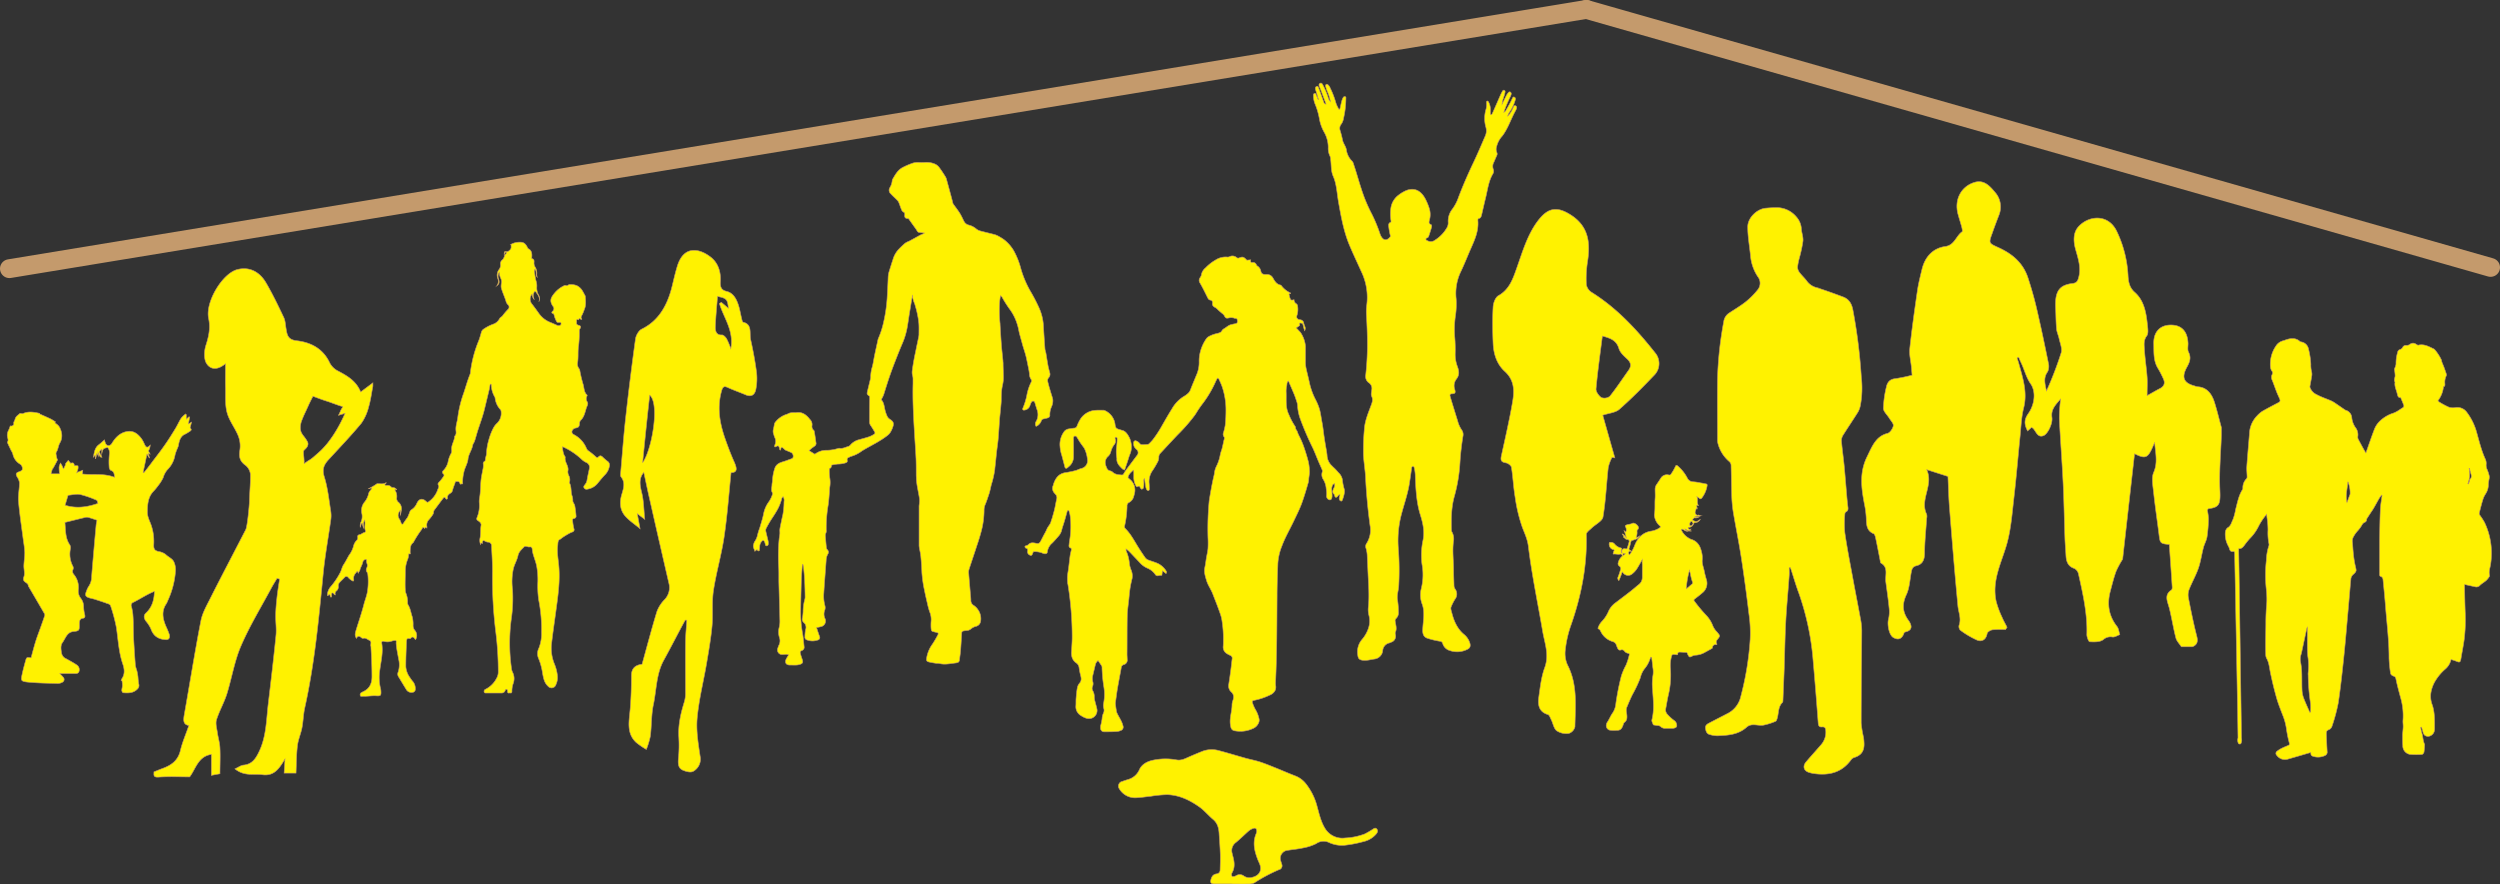
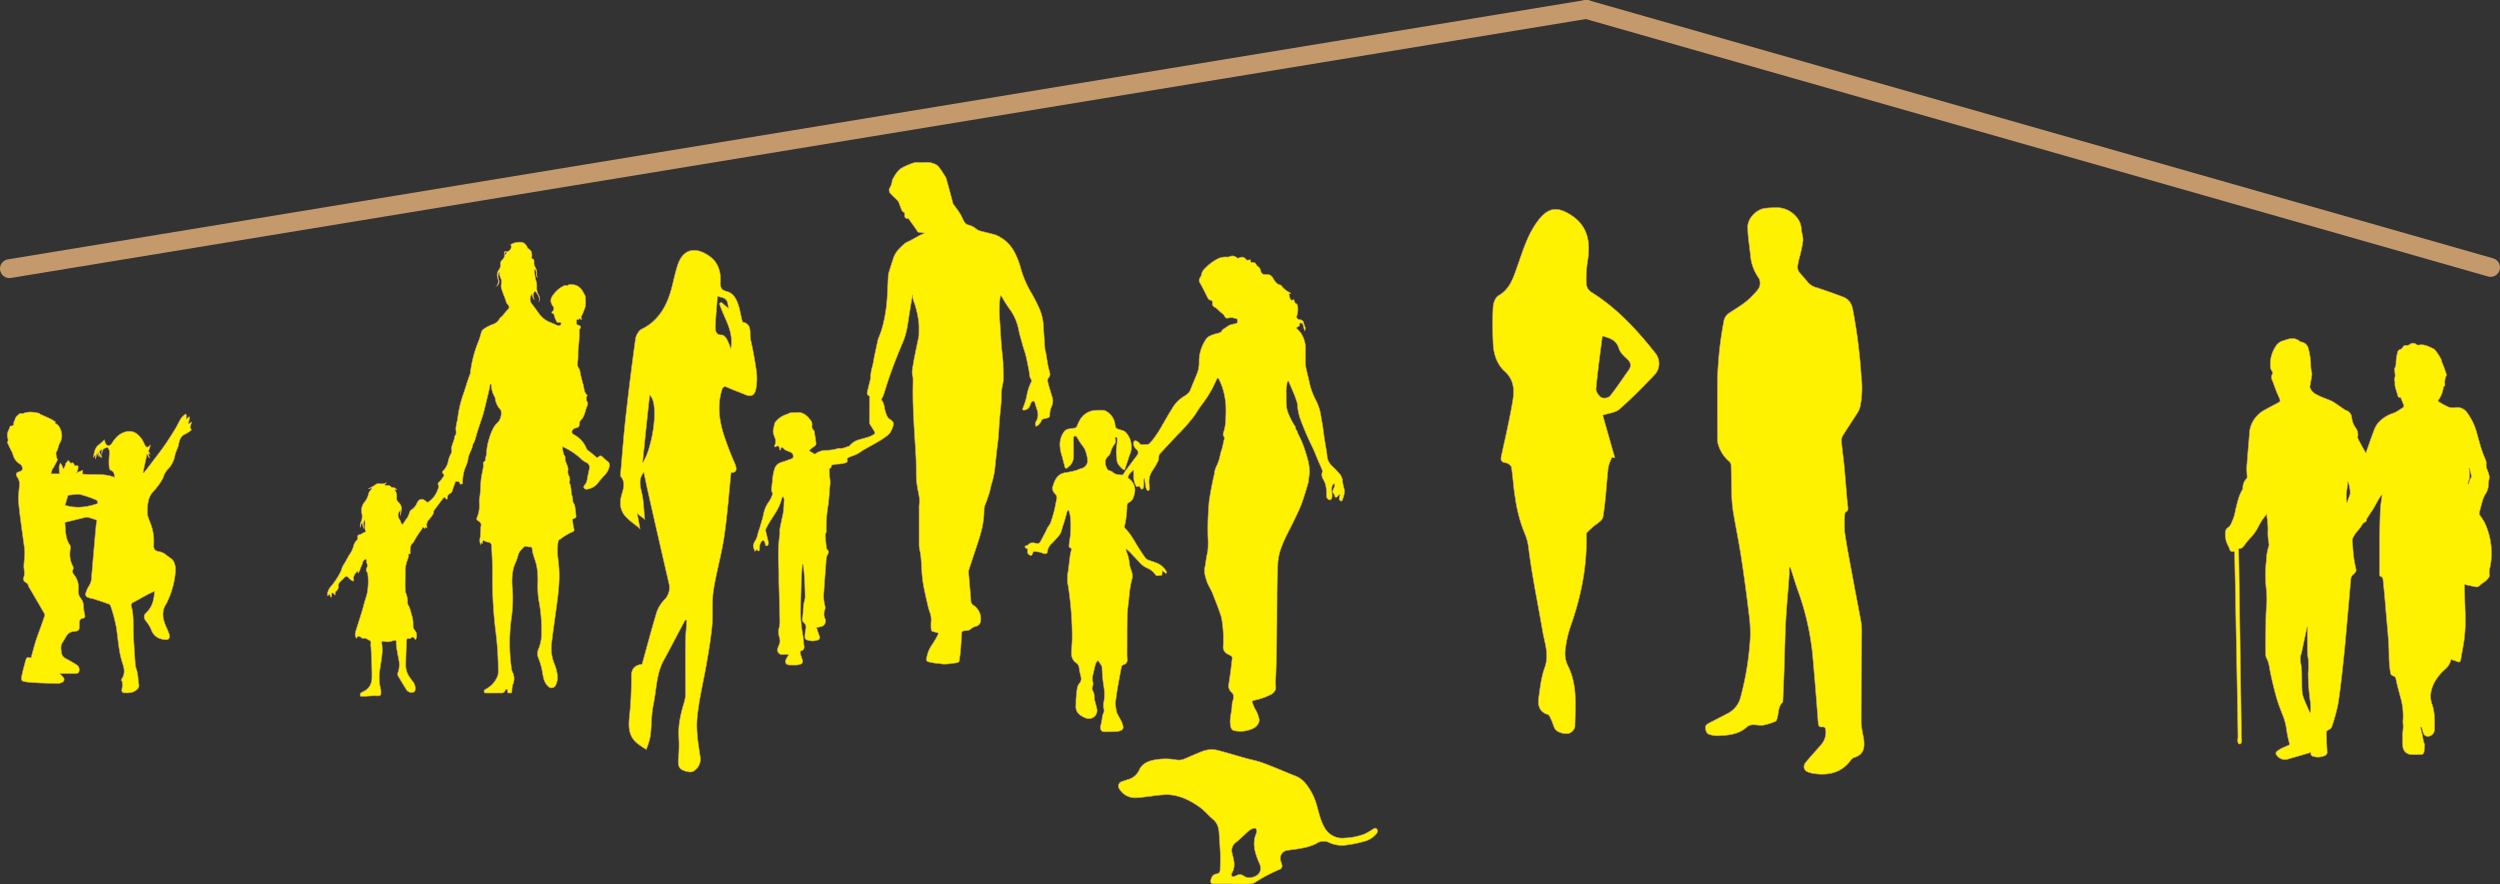
<svg xmlns="http://www.w3.org/2000/svg" id="Стандарт" viewBox="0 0 1061.67 375.57">
  <rect x="0" y="0" width="1061.67" height="375.57" fill="#333333" stroke="none" />
  <defs>
    <style>.cls-1,.cls-2{fill:#fff200;stroke-width:0.25px;}.cls-1,.cls-2,.cls-3{stroke:#c49a6c;}.cls-1{stroke-miterlimit:10;}.cls-3{fill:none;stroke-linecap:round;stroke-linejoin:round;stroke-width:8px;}</style>
  </defs>
  <title>logo</title>
  <g id="Layer_11" data-name="Layer 11">
    <path class="cls-1" d="M523.12,375.39h-7.43c-1.36,0-1.79-.54-1.48-1.77s.83-2.31,2.46-2.53a1.61,1.61,0,0,0,1.46-1.6c.06-2.27.15-4.53.08-6.79-.09-2.91-.33-5.82-.51-8.73-.13-2.28-.63-4.38-2.57-6s-3.73-3.84-5.91-5.36c-4-2.8-8.45-5-13.62-5.13a51.66,51.66,0,0,0-6.8.66c-2.23.23-4.46.61-6.7.67a7.81,7.81,0,0,1-7-4.23,2.07,2.07,0,0,1,1.17-2.67l.12,0c.85-.32,1.7-.6,2.56-.87a7.35,7.35,0,0,0,4.91-4.21c1-2.24,3.27-3.47,5.71-4a25.73,25.73,0,0,1,10.12-.14c1.93.35,3.5-.5,5.13-1.22,1.93-.85,3.88-1.66,5.84-2.45a11.08,11.08,0,0,1,7.06-.25c3.8,1,7.53,2.16,11.31,3.21,2,.55,4,.92,6,1.56,2.32.76,4.57,1.7,6.83,2.6,2.77,1.11,5.5,2.32,8.29,3.38a10.53,10.53,0,0,1,4.55,3.47,26.12,26.12,0,0,1,4.65,9.49c.89,3.18,1.57,6.41,3.36,9.32a8.61,8.61,0,0,0,8.48,4.05,26.68,26.68,0,0,0,8.37-1.71,33.86,33.86,0,0,0,3.09-1.78c.62-.34,1.31-1.12,2-.35s.35,1.46-.21,2.17a9.89,9.89,0,0,1-5.39,3.22,50.5,50.5,0,0,1-8.18,1.58,13.13,13.13,0,0,1-6.64-1.25,5.36,5.36,0,0,0-5.26.53,20.47,20.47,0,0,1-5.65,1.85c-2.11.47-4.28.66-6.43,1a3.43,3.43,0,0,0-3.16,3.67,3.57,3.57,0,0,0,.16.79c.16.48.32,1,.46,1.45a1.75,1.75,0,0,1-1,2.28l-.11,0a68.55,68.55,0,0,0-10.53,5.61,5.43,5.43,0,0,1-2.54.5c-2.36.07-4.73,0-7.09,0Zm10.54-22.17a.49.49,0,0,0,0-.24c0-1.15-.53-1.51-1.51-1.14a5.92,5.92,0,0,0-1.81,1c-1.84,1.61-3.55,3.36-5.46,4.91a4.21,4.21,0,0,0-1.65,4.49c.12.54.26,1.07.4,1.6.59,2.28.87,4.54-.37,6.73a1.5,1.5,0,0,0,0,1.6c.12.13.6,0,.9,0a3,3,0,0,0,.81-.33,2.88,2.88,0,0,1,3.29.17,4.16,4.16,0,0,0,3.67.5c2.81-.69,4-2.81,3.09-5.35-.3-.8-.7-1.58-1-2.38-1.23-3.28-2.06-6.6-.85-10.06.22-.55.39-1.08.51-1.45Z" transform="translate(0 0)" />
  </g>
  <path class="cls-2" d="M1055.12,221.87a29.62,29.62,0,0,0-2-3.09,1.4,1.4,0,0,1-.25-.89c.46-1.85.92-3.71,1.48-5.52a9.72,9.72,0,0,1,1.2-2.62,7.42,7.42,0,0,0,1.21-4.22,19.93,19.93,0,0,1,.36-2.44,2.9,2.9,0,0,0,0-.93,16.41,16.41,0,0,0-.92-2.83,4.24,4.24,0,0,1-.37-2.25,4.56,4.56,0,0,0-.33-2c-1.79-3.83-2.72-8-3.92-12.13a25.18,25.18,0,0,0-4-7.88,5,5,0,0,0-4.88-2,5.66,5.66,0,0,1-2.8-.2,33.36,33.36,0,0,1-4-2.14,3.85,3.85,0,0,1-.59-.55,11.67,11.67,0,0,0,2.37-6c.62,0,.64-.61.6-1.22a6.07,6.07,0,0,1,.54-3.28,1.12,1.12,0,0,0,.11-.74c-.33-1-.69-2.06-1.07-3.08-.27-.72-.59-1.42-.87-2.14a2.42,2.42,0,0,1-.07-.47c-.19-1-2.57-4.69-3.38-5.09-2.08-1-4.14-2.19-6.53-1.59-.28.07-.66-.23-1-.42a2.07,2.07,0,0,0-2.7.16,2.32,2.32,0,0,1-1.48.32,1.57,1.57,0,0,0-1.56,1,1.89,1.89,0,0,1-1,.77,1.54,1.54,0,0,0-1.12,1.33,16.26,16.26,0,0,0-.65,4.85,5.22,5.22,0,0,1-.44,1.54,2.14,2.14,0,0,0-.23.82,17.56,17.56,0,0,1,.3,2.71c-.07.86-.62,1.68-.07,2.57a.31.31,0,0,1,0,.19c-.24,1.71.57,3.12.92,4.67s.58,1.8,1.49,1.76c.46,1.11.92,2.14,1.3,3.21.22.61-.13.93-.58,1.19-.67.4-1.3.9-2,1.3a11.25,11.25,0,0,1-1.81.89,14.63,14.63,0,0,0-6,3.65,9.88,9.88,0,0,0-2,3.06c-1.3,3.34-2.44,6.77-3.65,10.18-.06-.1-.25-.35-.41-.62-1-1.71-1.9-3.41-2.82-5.14a2.11,2.11,0,0,1-.21-1.16,4.88,4.88,0,0,0-.84-3.63,8.8,8.8,0,0,1-1.71-4.42,3.57,3.57,0,0,0-2.34-3.08,2.64,2.64,0,0,1-.47-.17c-1.28-.87-2.54-1.76-3.82-2.62a14.06,14.06,0,0,0-2-1.22c-2.11-.93-4.31-1.62-6.35-2.73a5.27,5.27,0,0,1-2.77-3,1.38,1.38,0,0,1,0-.64c.24-1.36.52-2.71.72-4.08a4.2,4.2,0,0,0,0-1.8,11.35,11.35,0,0,1-.36-3.33,33.27,33.27,0,0,0-1-6.51,3.76,3.76,0,0,0-3.22-3,.61.61,0,0,1-.37-.15c-1.75-1.59-3.69-1.43-5.67-.84-.5.16-1,.39-1.5.51a5.13,5.13,0,0,0-3.13,2.31,13.82,13.82,0,0,0-2.3,8.88,4.09,4.09,0,0,0,.64,1.71,1.22,1.22,0,0,1,.12,1.39,2.63,2.63,0,0,0,0,2.47c.67,1.66,1.24,3.37,1.89,5,.38,1,.84,1.91,1.25,2.88s.19,1.27-.54,1.65c-2.28,1.21-4.58,2.38-6.82,3.68a12.4,12.4,0,0,0-2.19,1.9,11.62,11.62,0,0,0-3.27,7.78c-.36,4.6-.79,9.2-1.11,13.81-.09,1.41.1,2.84.13,4.26a1.27,1.27,0,0,1-.2.83,5.39,5.39,0,0,0-1.61,4,1.52,1.52,0,0,1-.08.56c-1.67,2.55-2.21,5.63-3,8.6a21.39,21.39,0,0,1-1.13,4.24c-.6,1.2-.9,2.75-2.23,3.46a2.83,2.83,0,0,0-1,1.86,10.41,10.41,0,0,0,1.21,5.82,4.73,4.73,0,0,1,.44.94c.24,1.07.66,1.72,1.73,1.5.54-.12.57.42.58.91.08,4.34.18,8.67.26,13q.4,21.51.8,43,.21,11,.37,22c0,.41-.18.82-.15,1.22a3.15,3.15,0,0,0,.38,1.44c.16.22.87.24,1,0a3.31,3.31,0,0,0,.37-1.44,6,6,0,0,0-.1-1q-.36-24.52-.71-49-.21-14.94-.46-29.9v-1.44c1.16.12,1.84-.69,2.51-1.6a31,31,0,0,1,2.17-2.68,19.38,19.38,0,0,0,3.74-5.23,25.68,25.68,0,0,1,3.45-5.12c0,.47.07.94.11,1.4a36.18,36.18,0,0,1,.42,5.3,23.42,23.42,0,0,0,.42,5.91,1.82,1.82,0,0,1-.12,1,21.79,21.79,0,0,0-1,6,55,55,0,0,0-.06,11.9,38,38,0,0,1,.27,5c0,1.57-.21,3.14-.29,4.72s-.13,3.17-.13,4.71c0,2.84-.1,5.68-.12,8.53,0,1.74,0,3.48.08,5.23a3.53,3.53,0,0,0,.39,1.56c1,1.76,1.13,3.79,1.54,5.77q1.13,5.55,2.67,11c.74,2.59,1.76,5.08,2.72,7.58a24.35,24.35,0,0,1,1.5,5.81,49.48,49.48,0,0,0,1.16,5.64c.16.63.05.9-.42,1.1-.91.39-1.82.75-2.71,1.19A11.64,11.64,0,0,0,967,319a1.14,1.14,0,0,0-.32,1.57,1.51,1.51,0,0,0,.21.23,4.26,4.26,0,0,0,4.85,1.54c3.21-.9,6.4-1.86,9.57-2.78,0,1.09.19,1.44,1.28,1.73a6.84,6.84,0,0,0,4.79-.44,1.57,1.57,0,0,0,.89-1.75c-.14-2.43-.24-4.87-.33-7.31,0-1.36.21-1.56,1.27-2a2.44,2.44,0,0,0,1.13-1.39A74.7,74.7,0,0,0,993,298.5c1-6.61,1.71-13.29,2.41-20,.67-6.45,1.2-12.92,1.78-19.39.41-4.5.77-9,1.19-13.51a3.26,3.26,0,0,1,.6-1.26,3,3,0,0,1,.58-.55c1.22-1.2,1.17-1.4.73-3.2a40.33,40.33,0,0,1-.84-5.13c-.2-1.66-.27-3.35-.41-5a3.7,3.7,0,0,1,.48-2.62,11.76,11.76,0,0,1,1.78-2.47,14.35,14.35,0,0,0,1.85-2.59,2.2,2.2,0,0,1,.81-.82c.59-.26,1.05-.53,1.08-1.37a1.49,1.49,0,0,1,.31-.66c.45-.71.91-1.41,1.37-2.11s1-1.45,1.42-2.21c.77-1.32,1.49-2.68,2.26-4a15.15,15.15,0,0,1,1-1.38l.19.1c-.26,2-.65,4-.74,6-.2,4.25-.25,8.52-.33,12.78v14.43c0,.64-.06,1.18.7,1.36a1.48,1.48,0,0,1,.74,1.07c.42,4.05.81,8.1,1.13,12.15.55,7.12,1.48,14.19,1.44,21.37a55.08,55.08,0,0,0,.66,6.54,1.39,1.39,0,0,0,.5.69,2.46,2.46,0,0,0,.83.44c.64.21.88.63,1,1.44.51,2.48,1.18,4.91,1.83,7.35a27.65,27.65,0,0,1,1.12,9.82c-.09,1,.1,1.94.07,2.91s-.17,2.17-.26,3.25c0,.22,0,.45,0,.67,0,1.34,0,2.69.1,4a3.67,3.67,0,0,0,3.39,3.81,30.86,30.86,0,0,0,4.71,0c.33,0,.84-.57.92-1a28.9,28.9,0,0,0,.29-3.08.61.61,0,0,0,0-.19c-.77-1.54-.71-3.37-1.24-5a19.12,19.12,0,0,1-.47-2.25l.34-.12a17.51,17.51,0,0,1,.54,1.74c.33,1.51.9,2.12,2.22,2.23a3,3,0,0,0,2.59-1.9,4.22,4.22,0,0,0,.24-1.32c0-3.36.11-6.73-.93-10a10.36,10.36,0,0,1-.71-4.8,14,14,0,0,1,2.21-6,21,21,0,0,1,3.78-4.42,7.59,7.59,0,0,0,2.64-4.23c.77.26,1.56.48,2.31.79,1.36.57,1.64.39,1.91-1.24.44-2.7,1-5.37,1.36-8.08a68.41,68.41,0,0,0,.42-11.8c-.15-3.78-.2-7.56-.3-11.44a2.17,2.17,0,0,1,.73.07l4,.88a2,2,0,0,0,1.85-.69c.79-.76,1.76-1.28,2.59-2a8.58,8.58,0,0,0,1.25-1.5,1.14,1.14,0,0,0,.23-.78c-.43-1.61.21-3.07.43-4.57A30.36,30.36,0,0,0,1055.12,221.87Zm-73.9,80.52-.34.09c-.92-2.11-1.9-4.19-2.71-6.37a11.41,11.41,0,0,1-.57-3.38c-.11-2.52,0-5-.13-7.56a27.25,27.25,0,0,0-.44-3.82,6.24,6.24,0,0,1,.14-3.32c.13-.39.22-.8.31-1.2.72-3.35,1.43-6.69,2.16-10a2.41,2.41,0,0,1,.21-.5v3.94c0,2.8-.07,5.63.19,8.4a25.25,25.25,0,0,1,.16,7,4.79,4.79,0,0,0,0,1.07,87.62,87.62,0,0,0,1,12A23.4,23.4,0,0,1,981.22,302.39ZM998,209.86a4.13,4.13,0,0,1-.17.45c-.39,1.06-.78,2.12-1.14,3.07-.69-2.82.13-5.74.4-8.83a12.69,12.69,0,0,1,.91,5.31Zm50.92-6.31c-.21.22-.21.71-.32,1.07s-.23.61-.35.91l-.25-.11a16.46,16.46,0,0,0,.78-3.09,22,22,0,0,0-.23-3.44h.23a16.05,16.05,0,0,0,.38,1.83c.32,1,.64,1.93-.24,2.83Z" transform="translate(0 0)" />
  <g id="Layer_13" data-name="Layer 13">
-     <path class="cls-2" d="M931.06,274.67h-4.72c-.8-1.26-2-2.4-2.34-3.8-1.08-4.14-1.73-8.43-2.77-12.58-.71-2.82-2.38-5.59.92-7.77.23-.15.33-.77.31-1.15-.4-6.08-.83-12.15-1.25-18.14-3.75-.32-3.92-.56-4.34-4-.75-6.07-1.68-12.11-2.32-18.19-.3-2.78-.95-6.08,0-8.34,1.9-4.34.77-8.29.46-12.84-2.74,6.78-3.56,7.29-8.52,4.85-1.74,15.36-3.45,30.48-5.06,44.76a40.57,40.57,0,0,0-2.78,5.15c-1,2.75-1.69,5.61-2.45,8.45-1.49,5.57-.64,10.57,2.86,15,.68.86.79,2.28,1.16,3.45-1.06.37-2.16,1.16-3.17,1a4.51,4.51,0,0,0-3.83,1.12c-1.49,1.11-3.84,1-5.79.91-.46,0-1.26-2.05-1.23-3.13.27-8.87-1.7-17.34-3.58-25.81a3.42,3.42,0,0,0-1.77-2.21c-2.51-.82-3.37-2.74-3.51-5.39s-.36-5-.45-7.53c-.27-7.78-.38-15.57-.76-23.34-.45-9.18-1.17-18.34-1.62-27.51a74.39,74.39,0,0,1,.55-8.17c-2.31,2.65-4.15,4.53-3.65,7.88.37,2.56-1.82,7-3.58,7.68-2.63,1-3.15-1.84-4.52-3.15a3.65,3.65,0,0,0-.61-.34l-1.64,1.5c-1.42-2.72-1.63-4.69.29-7.41,2.59-3.66,3.43-9.06,1-12.6-2-2.92-2.67-6.11-4.11-9.06-.36-.74-.66-1.51-1-2.26l-.67.32a31.29,31.29,0,0,1,1,3.21c1.61,5.84,3.43,11.55,1.85,17.92-1,3.86-1.12,8-1.53,12-.89,8.7-1.6,17.42-2.61,26.09-.77,6.6-1.25,13.37-3,19.65-2.27,8.08-6.51,15.6-4.54,24.57a39.56,39.56,0,0,0,2.47,6.64c.62,1.48,1.42,2.86,2.14,4.29l-.71,1a41.62,41.62,0,0,0-5.47.08c-.84.11-2.15.89-2.28,1.59-.52,2.83-2.42,3.51-4.18,2.84a37.21,37.21,0,0,1-7.25-4.27,2.38,2.38,0,0,1-.53-2.06c1.06-2.9-.23-5.5-.49-8.25-1.34-13.92-2.47-27.87-3.58-41.82-.36-4.56-.45-9.13-.64-13.16l-9-2.89c3.07,6.7-3.1,12.57,0,19a3.74,3.74,0,0,1,0,1.63c-.32,4.91-.86,9.81-.89,14.72,0,3.07-1,4.9-3.56,5.49-1.62.39-1.88,1.49-2.15,3-.56,3.1-.73,6.47-2,9.19-1.94,4.15-1.7,7.47.88,11,1.3,1.81,2,4.08-1.17,4.86-.26.06-.65.22-.72.45-.89,2.7-2.64,3.15-4.66,1.91-1.79-1.1-2.56-5.6-2-7.65a14,14,0,0,0,.27-5c-.35-3.68-.92-7.34-1.4-11-.35-2.75,1.24-6.14-2.1-7.95-.23-.12-.23-.79-.32-1.21-.62-3.1-1.2-6.21-1.86-9.29-.15-.71-.42-1.76-.87-1.94-2.94-1.17-3.08-3.76-3.15-6.64a37.65,37.65,0,0,0-.82-6.17c-1.27-6.73-2.13-13.13,1.15-19.84,2.2-4.5,3.75-8.77,8.76-10,1-.26,2.2-2,2.41-3.21.16-.92-1.09-2.17-1.75-3.25-.86-1.41-2.46-2.78-2.47-4.18a44.06,44.06,0,0,1,1.26-9c.42-2.07,1.55-3.35,3.69-3.56a68.36,68.36,0,0,0,7.24-1.5c-.09-1-.2-2.35-.33-3.72-.24-2.49-.92-5-.66-7.48.89-8.26,2.06-16.49,3.25-24.7.44-3,1.21-6,1.93-9,1.38-5.72,5-9.09,10-9.77,3.81-.52,4.52-4.48,7.07-6.26.21-.14,0-1.2-.13-1.78-.5-1.88-1.11-3.73-1.62-5.6-1.67-6.17,1.26-11.7,6.81-13.51,4.11-1.34,6.61,1.37,8.91,4.15A9.3,9.3,0,0,1,849,91.09c-1,2.62-2,5.23-2.91,7.85-1.6,4.36-1.57,4.29,2.57,6.17,5.63,2.57,10.43,6.28,12.61,13,1.38,4.23,2.61,8.52,3.63,12.87,1.8,7.71,3.43,15.47,5,23.23a5.47,5.47,0,0,1-.33,3.67c-2,2.73-1,5.4-.51,8.17a146.06,146.06,0,0,0,6.26-16.3c.51-1.67-.48-4-.89-5.92-.29-1.44-1-2.8-1.1-4.24-.26-2.78-.24-5.6-.39-8.41-.39-7.45,1.46-10.14,7.28-10.83,1.65-.2,2.1-1,2.5-2.49,1.13-4.19-.2-8-1.27-11.85-1-3.51-1.15-7.24,1.32-9.88,4.36-4.66,12.48-5.39,16.12,2a49.2,49.2,0,0,1,4.85,19.11c.17,2.74.7,5,2.79,6.85,3.86,3.37,4.85,8.35,5.38,13.43.18,1.7.58,4-.2,5.07-1.54,2-1.1,4.07-1,6.1.23,3.82.84,7.61,1.11,11.43.18,2.53,0,5.09,0,7.87,2.28-1.26,3.82-2.18,5.41-3s2.34-2.05,1.56-3.9a42,42,0,0,0-2.5-4.86c-1.88-3.17-1.59-6.8-1.68-10.28-.12-4.94,2.63-7.85,7.06-7.94,4.73-.1,7.36,2.67,7.54,7.91,0,1.21-.29,2.64.19,3.57,1.24,2.43.5,4.3-.64,6.35-2.43,4.38-1.45,6.77,3.12,8a6.94,6.94,0,0,0,1.42.39c3.76.23,5.9,2.81,7.07,6.45s2,7.25,3,10.88v3.3c-.26,7.77-1,15.56-.63,23.3.24,5.75-.1,7.31-4.77,7.85-.16,0-.29.27-.59.58a21.21,21.21,0,0,1,.51,3.72,59.63,59.63,0,0,1-.62,7.67c-.25,1.59-1.13,3-1.54,4.61-.76,2.88-1.15,5.91-2.12,8.7-1.05,3-2.65,5.83-3.86,8.81a6.64,6.64,0,0,0-.45,3.44c1.07,5.52,2.18,11,3.56,16.46C933.55,272.48,933.06,273.83,931.06,274.67Z" transform="translate(0 0)" />
-   </g>
+     </g>
  <g id="Layer_5" data-name="Layer 5">
    <path class="cls-1" d="M760.23,241c.12.3.28.59.38.9,1.06,3.24,2,6.53,3.19,9.73A113,113,0,0,1,770,281c.78,8.65,1.45,17.3,2.12,26,.09,1.19.41,1.85,1.67,1.72,1.05-.11,1.47.42,1.53,1.55a8,8,0,0,1-1.89,5.9c-2.13,2.48-4.34,4.88-6.45,7.38-1.58,1.85-1,3.83,1.27,4.5a13.67,13.67,0,0,0,1.89.45c6.28.91,11.89-.18,16-5.88a2.6,2.6,0,0,1,1.3-.91c2.89-.9,4.22-2.67,4.19-5.75a21.87,21.87,0,0,0-.23-2.8,43.58,43.58,0,0,1-1-6.1c0-13.12.19-26.24.25-39.35a28.15,28.15,0,0,0-.58-5.09c-1.06-5.81-2.22-11.6-3.28-17.41-1.17-6.32-2.41-12.63-3.34-19a47.75,47.75,0,0,1,0-7.75,1.44,1.44,0,0,1,.37-1c1.32-.6,1-1.71.87-2.76s-.25-2.27-.35-3.41c-.39-4.5-.73-9-1.16-13.5-.35-3.52-.86-7-1.16-10.53a4.45,4.45,0,0,1,.73-2.53c2.07-3.31,4.28-6.52,6.34-9.84a9.22,9.22,0,0,0,1-2.88,39.71,39.71,0,0,0,.36-11.92,229.31,229.31,0,0,0-3.62-28.72c-.54-2.62-1.77-4.4-4.1-5.28-3.69-1.39-7.41-2.73-11.16-3.94a7.26,7.26,0,0,1-4.17-2.69c-.94-1.34-2.2-2.42-3.18-3.73a4,4,0,0,1-.85-2.31,27.26,27.26,0,0,1,.81-4,57.13,57.13,0,0,0,1.5-7.08c.15-1.64-.53-3.34-.67-5a8.33,8.33,0,0,0-2.1-5.19,10.89,10.89,0,0,0-8.54-4c-1.49,0-3,.12-4.48.24-3.76.31-7.74,4.13-7.69,8,0,4.08.77,8.15,1.17,12.22a19.16,19.16,0,0,0,3.07,8.84,4.43,4.43,0,0,1-.11,5.73,33.16,33.16,0,0,1-5,5c-2.26,1.78-4.75,3.23-7.15,4.83A5.18,5.18,0,0,0,732,136.6a153.79,153.79,0,0,0-2.65,24.77c-.11,8.48,0,17,0,25.45a6.65,6.65,0,0,0,.28,1.83,15,15,0,0,0,4.65,7.29,2.39,2.39,0,0,1,.84,1.48c.13,4.26.13,8.52.27,12.78a54.8,54.8,0,0,0,.61,7c1.08,6.54,2.44,13,3.45,19.6,1.22,7.9,2.28,15.83,3.23,23.76a56.66,56.66,0,0,1,.55,10.89,125.82,125.82,0,0,1-4,24.38,10.72,10.72,0,0,1-5.28,7c-2.76,1.44-5.54,2.84-8.29,4.3-.82.43-1.56,1-1.41,2.14s.47,2.31,1.72,2.65a11.53,11.53,0,0,0,3.35.56c4.49-.19,9-.44,12.62-3.83a4.05,4.05,0,0,1,2.46-.83c1.48-.07,3,.38,4.45.15a25.58,25.58,0,0,0,5.2-1.65c.36-.14.57-.88.72-1.39.64-2.24.32-4.82,2.21-6.63.2-.19.18-.68.2-1,.19-4.48.38-8.95.54-13.42.23-6.71.31-13.42.67-20.12.34-6.44,1-12.86,1.43-19.29.08-1.11,0-2.23,0-3.34Z" transform="translate(0 0)" />
  </g>
  <g id="Layer_10" data-name="Layer 10">
-     <path class="cls-1" d="M697.44,237.64c-.77,1.28-1.45,2.6-2.25,3.85a8.51,8.51,0,0,1-2,2.19,2.63,2.63,0,0,1-3.72-.17,2.57,2.57,0,0,1-.28-.37,3.7,3.7,0,0,0-.28-.28,33.33,33.33,0,0,1-1.42,3.71,1.33,1.33,0,0,1-.31-1.67c.36-.87.63-1.78.91-2.69a1.4,1.4,0,0,0-.51-1.87,1.25,1.25,0,0,1-.41-1.32,5.18,5.18,0,0,1,1.42-2.55c.15-.16.48-.26.31-.56s-.35-.74-.75-.61c-1,.29-1.91-.12-2.86,0-.21,0-.36,0-.21-.31s0-.52.15-.7c.57-.8.08-.89-.52-1a2.43,2.43,0,0,1-1.28-2.8c.07-.17.18-.18.32-.18a2.07,2.07,0,0,1,1.88.66,4.91,4.91,0,0,0,2.64,1.7c.39.12.68.17.34.76a1,1,0,0,0,.22,1.38c0-.4-.25-.75,0-1.15a1.14,1.14,0,0,1,1.46-.61c.46.15.66,0,.8-.46.24-.82.55-1.61.72-2.46a.73.73,0,0,0-.69-1,1.45,1.45,0,0,1-1.16-.63c-.12-.2-.61-.09-.39-.61a2.21,2.21,0,0,0-.3-.55c-.11-.19-.19-.36-.31-.57.86.09,1,1,1.69,1.52a12.86,12.86,0,0,1-.43-1.5,9.29,9.29,0,0,0-.55-1.44c.37.12.43.54.75.58a2.47,2.47,0,0,0-.15-2.26c-.2-.38-.06-.47.27-.65.84-.47,1.8-.3,2.65-.78s2.45.79,2.64,1.72a1.15,1.15,0,0,1-.39,1,.72.72,0,0,0-.25.63,5.29,5.29,0,0,1-.36,2.61,2.22,2.22,0,0,0,1.41-.55,3,3,0,0,1-1.88,1.46c-.37.1-.73.29-1.08.36-.55.1-.66.45-.77.92a19.26,19.26,0,0,1-.63,2.34.68.68,0,0,0,.44,1,.63.63,0,0,1,.49.43c-.38,0-.8-.28-1.09.2s.12.78.07,1.16c.26.11.32-.09.41-.21a16.16,16.16,0,0,0,2-3.73c1.26-3.21,3.41-5.37,6.73-6a9.12,9.12,0,0,0,3.6-1.26c.73-.49.77-.61.13-1.19a6.72,6.72,0,0,1-2.09-4.11,2.43,2.43,0,0,1,0-.66c.37-2.22.11-4.46.29-6.69.1-1.22,0-2.46,0-3.69a3.75,3.75,0,0,1,.7-2.33c.61-.86,1.19-1.75,1.75-2.64a3.06,3.06,0,0,1,3.38-1.32c.43.06.68.06.94-.39a20.14,20.14,0,0,0,1.87-3.25c.17-.47.51-.59.92-.23a17.17,17.17,0,0,1,4.26,5.42,2.8,2.8,0,0,0,2.24,1.34,20,20,0,0,1,3.36.5c.74.08,1.47.29,2.21.41.47.08.55.32.48.8a11.63,11.63,0,0,1-2.11,5c-.36.53-.71.8-1.26.28a9.35,9.35,0,0,0-1-.63c.59,1.31-.1,2.59.68,3.74-.76-.16-.81-.08-.68.59a1.83,1.83,0,0,1,.13.87c-.23,0-.19-.23-.3-.34-.15.42-.31.83-.44,1.25a1.35,1.35,0,0,0,.54,1.66c.09.06.25.17.3.14.5-.39.94.2,1.41.07a3.63,3.63,0,0,1-2.33.4,1.88,1.88,0,0,0,1.58.26,2.78,2.78,0,0,1-1.62.35c-.49-.13-.79.35-1,.71s.27.35.46.48a1.52,1.52,0,0,0,1.85,0c.29-.17.56-.38.86-.52a2.76,2.76,0,0,1-2.24,1.4.58.58,0,0,0-.58.4,2.18,2.18,0,0,1-2,1.55c-.15,0-.28,0-.28.24a.46.46,0,0,0,.27.47,1.76,1.76,0,0,0,.91,0c-.18.36-.5.21-.73.33.08.5.52.32.84.5-1,.24-1.78-.34-2.62-.86.26.53.26.53,1.15,1a2.59,2.59,0,0,1-1.48-.46c-.21-.33-.62-.08-.8-.44-.07-.14-.31,0-.42.12s0,.31.08.45a7.63,7.63,0,0,0,3.09,3.25,3.77,3.77,0,0,0,.92.46c2.45.73,3.79,2.53,4.39,5.13a9.9,9.9,0,0,1,.39,3.42c-.22,1.66.43,3.14.77,4.68a36.54,36.54,0,0,0,1,4,5.17,5.17,0,0,1-1.87,5.63c-1,.88-2.11,1.71-3.18,2.54-.34.27-.4.46-.1.85a63,63,0,0,0,5,6,13.09,13.09,0,0,1,2.72,4.2,7.93,7.93,0,0,0,1.71,2.73,4.07,4.07,0,0,1,.51.59c1,1.19,1,1.35.06,2.52-.49.62-1,1.19-.47,2.07.14.25,0,.46-.26.42-.93-.12-1.47.27-1.61,1.31,0,.25-.3.36-.5.47L724.1,277a9,9,0,0,1-4.34,1.26,3.75,3.75,0,0,0-1.34.5c-.87.4-1,.38-1.5-.46a4.63,4.63,0,0,1-.35-.79c-.11-.27-.23-.45-.54-.46-.89,0-1.77-.09-2.66-.12-.47,0-.86.13-.86.77,0,.39-.22.41-.51.37-2-.28-2-.27-2.4,1.83a14.75,14.75,0,0,0-.21,3.75,36,36,0,0,1-.87,11.42c-.44,1.93-.74,3.9-1.12,5.85a2.66,2.66,0,0,0,.54,2.24,17.61,17.61,0,0,0,3.22,2.94,2.55,2.55,0,0,1,.89,1.6c.12.78-.07,1.18-.75,1.41a3.45,3.45,0,0,1-1,.22h-3a2.79,2.79,0,0,1-2.08-.74,1.61,1.61,0,0,0-1-.42A7.11,7.11,0,0,1,703,308c-.36-.11-.93,0-1-.41-.19-.66-.68-1.26-.48-2,1.08-4.25.51-8.55.26-12.84a21.54,21.54,0,0,1,.18-6,9.79,9.79,0,0,0-.06-3.24c-.15-1.29-.29-2.59-.45-3.88,0-.19,0-.51-.27-.53s-.27.25-.34.42a14.24,14.24,0,0,1-1.54,3.28c-.36.47-.7,1-1.08,1.42a9.94,9.94,0,0,0-1.59,3.56,52.33,52.33,0,0,1-3.4,7.23c-.85,1.74-1.6,3.52-2.35,5.32-.47,1.11-.1,2.16,0,3.24.13,1.25.07,2.39-1,3.2-.41.3-.49.92-.69,1.41-.6,1.56-1.19,2-2.75,2a11.5,11.5,0,0,1-2.93-.12,2,2,0,0,1-1.35-2.36,2.57,2.57,0,0,1,.32-.89c.92-1.32,1.48-2.88,2.43-4.17a8.64,8.64,0,0,0,1.3-4,107.82,107.82,0,0,1,2.29-11.53,27.37,27.37,0,0,1,2-4.66,25.12,25.12,0,0,0,1.36-4.23c.1-.4.08-.69-.43-.77a2.46,2.46,0,0,1-1.59-.92,1.29,1.29,0,0,0-1.53-.49c-.75.23-1.11-.21-1.4-.82s-.38-1-.59-1.49a2.28,2.28,0,0,0-1.56-1.29,8.11,8.11,0,0,1-4.81-3.93c-.31-.55-.49-1.2-1.18-1.44-.29-.11-.13-.53,0-.79a7.2,7.2,0,0,1,1.53-2.43,14.37,14.37,0,0,0,2.81-4.32,9,9,0,0,1,3.13-3.69c2.9-2.25,5.88-4.37,8.67-6.78.86-.74,1.88-1.3,2.29-2.55a4.21,4.21,0,0,0,.22-1.36v-5.55A7.19,7.19,0,0,1,697.44,237.64ZM716.12,250c.92-.59,1.55-1.31,2.28-1.86a.82.82,0,0,0,.28-1.1,22,22,0,0,1-.77-3c-.12-.64-.28-1.26-.43-1.89A38,38,0,0,0,716.12,250Zm1.44-27.48c.16.19-.16.72.37.74s1.19-.8,1-1.1-.32-.73-.62-.7-.72.42-.71,1.06ZM690.14,235c0,.54-1.42-.6-.79.86.35-.26.77-.36.83-.86Z" transform="translate(0 0)" />
-   </g>
+     </g>
  <g id="Layer_4" data-name="Layer 4">
    <path class="cls-1" d="M702.9,149.84c-7.79-9.84-16.24-19-27-25.72a4.9,4.9,0,0,1-2.21-3.26,47.15,47.15,0,0,1,.47-9.57c1.29-7.91.57-15-6.84-19.86-6.11-4-10-3.34-14.38,2.54s-6.46,13.18-8.93,20.13c-1.57,4.42-3.08,8.86-7.7,11.46-1.28.72-2.16,3.12-2.25,4.8-.29,5.09-.22,10.21,0,15.31.16,4.53,1.54,8.93,4.9,12,4.23,3.79,4.16,8.38,3.35,13.06-1.32,7.68-3.08,15.28-4.75,22.89-.4,1.81-.06,2.64,1.92,2.95.89.14,2.24,1.13,2.36,1.9.67,4.12.84,8.33,1.54,12.45a66.39,66.39,0,0,0,3,12.75c1,2.76,2.25,5.11,2.65,8.32,1.47,12.09,4,24.05,6.06,36.06.87,5.1,2.9,10,.89,15.46-1.46,4-1.93,8.34-2.52,12.57-.46,3.21,0,6.22,3.88,7.39.65.19,1,1.43,1.44,2.24.76,1.57,1.06,3.66,2.28,4.62a7.46,7.46,0,0,0,5.1,1.17,4,4,0,0,0,2.68-2.83c.17-8.91,1.2-17.92-3.19-26.36a12,12,0,0,1-.86-6.6,45.76,45.76,0,0,1,2.26-9.94c4.46-12.59,7-25.45,6.64-38.87,0-.86,1.41-1.82,2.25-2.65,1.65-1.59,4.52-2.93,4.82-4.72,1.17-7,1.45-14,2.23-21a17,17,0,0,1,1.59-4.26l1.21.17c-1.78-6.29-3.57-12.57-5.14-18.11,2.61-.88,5.42-1.06,7.09-2.54,5.16-4.53,10-9.47,14.74-14.42A7.05,7.05,0,0,0,702.9,149.84Zm-11.34,7.44c-2.62,3.67-5.1,7.46-7.93,11a3.69,3.69,0,0,1-3.58.53c-1.12-.75-2.36-2.51-2.25-3.72.67-7.34,1.71-14.64,2.69-22.38,3.16.89,5.93,1.68,7,5.32.49,1.67,2.09,3.12,3.44,4.38C692.64,153.94,692.87,155.43,691.56,157.28Z" transform="translate(0 0)" />
  </g>
  <g id="Layer_8" data-name="Layer 8">
-     <path class="cls-1" d="M559.92,42.25c-.39-1.33-.78-2.67-1.19-4-.21-.65-.27-1.29.42-1.56s.76.5.93.94c.7,1.83,1.35,3.68,2,5.51.18.46.3,1.07,1.07,1.07-.7-1.83-1.37-3.59-2-5.34-.28-.73-.58-1.44-.87-2.16-.19-.49-.3-.94.23-1.29s.93,0,1.18.5A31.86,31.86,0,0,1,564,41.27a3.57,3.57,0,0,0,1,1.86,21.69,21.69,0,0,0-1.43-4.53,9.27,9.27,0,0,1-.62-2,.68.68,0,0,1,.25-.76c.27-.17.5,0,.72.12a3.78,3.78,0,0,1,1,1.46,36.88,36.88,0,0,1,2.37,6.17A11.55,11.55,0,0,0,568.37,46c.09.17.14.43.37.4s.31-.31.36-.55c.23-1,.43-1.93.68-2.89a6.86,6.86,0,0,1,.51-1.37c.21-.41.57-.72,1-.54s.26.62.27,1a39,39,0,0,1-1,8.26,5.67,5.67,0,0,1-1,2.45,2.77,2.77,0,0,0-.4,2.78,39.63,39.63,0,0,1,1,4c.31,1.43,1.34,2.53,1.61,4a8.24,8.24,0,0,0,2.44,4.9,3,3,0,0,1,.63,1.29c1.78,5.23,3.08,10.67,5.2,15.76.8,1.92,1.68,3.8,2.64,5.62a66,66,0,0,1,3.43,8.35,5.91,5.91,0,0,0,.4.89c1.06,1.8,2.34,1.93,3.7.4a.84.84,0,0,0,.16-.88,28.07,28.07,0,0,1-.58-3.17c-.08-.84-.38-1.85.73-2.31.34-.15.18-.69.13-1A17.08,17.08,0,0,1,590.7,88,8.38,8.38,0,0,1,594,82.78a13.35,13.35,0,0,1,1.91-1.25c4-2.32,7.41-1.12,9.6,3.34a26.08,26.08,0,0,1,1.43,3.51,8.7,8.7,0,0,1,.16,4.9c-.21.84-.53,1.62.55,2.06.4.15.43.75.29,1.22-.36,1.18-.71,2.36-1.12,3.51-.15.45-.35.94-.89,1-.26,0-.37.24-.38.53s.26.4.49.52a3,3,0,0,0,3.49-.25,14.87,14.87,0,0,0,5.07-5.44,4.12,4.12,0,0,0,.4-1.89A8.17,8.17,0,0,1,616.61,89a18.54,18.54,0,0,0,2.85-5.47c1.86-4.85,3.93-9.6,6.14-14.24,1.8-3.77,3.43-7.61,5.08-11.45a5.46,5.46,0,0,0,.34-3.73,13.46,13.46,0,0,1,0-7.6,6.88,6.88,0,0,0,.26-2.59c0-.37-.11-.88.26-1s.6.38.77.72a6.87,6.87,0,0,1,.63,3.25v.87c0,.29-.08.8.21.91s.54-.35.67-.65c1.08-2.41,2.13-4.84,3.2-7.26a14.52,14.52,0,0,1,.68-1.43c.25-.43.51-1.22,1.11-1s.31,1,.18,1.55c-.21.84-.51,1.64-.76,2.47a7.92,7.92,0,0,0-.36,1.93c.64-1.3,1.26-2.6,1.92-3.87a5.23,5.23,0,0,1,.83-1.16.62.62,0,0,1,.87-.11l0,0a.88.88,0,0,1,.27.88,4.45,4.45,0,0,1-.54,1.36,57.56,57.56,0,0,0-2.6,6.3,1.88,1.88,0,0,0,1-1c.9-1.57,1.82-3.13,2.58-4.8.17-.38.39-.9.92-.62s.52.74.35,1.27a17.65,17.65,0,0,1-2.39,5.06,3.91,3.91,0,0,0-.8,1.71,9.63,9.63,0,0,0,2.07-3.06c.32-.57.51-1.71,1.3-1.31s.3,1.43,0,2c-2,3.57-3.23,7.66-5.72,10.89a9.92,9.92,0,0,0-2.35,4.43,3.4,3.4,0,0,0,.1,2.51,1.52,1.52,0,0,1-.11,1.42c-.38.9-.78,1.79-1.16,2.69a3.55,3.55,0,0,0-.25,3,2.21,2.21,0,0,1-.16,1.94c-1.79,3-2.21,6.48-3,9.82-.61,2.44-1.15,4.9-1.73,7.35-.19.79-.34,1.64-1.27,1.82-.33.07-.41.47-.38.82.39,4.33-1.25,8-2.89,11.71-1.53,3.46-2.89,7-4.54,10.4a21.32,21.32,0,0,0-1.79,11.22,33.89,33.89,0,0,1-.35,7.46,41.15,41.15,0,0,0-.22,9.08,63.13,63.13,0,0,1,.16,6.74,14.83,14.83,0,0,0,1,5.59c.67,1.86.83,3.5-.52,5.19a4.68,4.68,0,0,0-.68,4.35c.43,1.42.16,1.88-1.14,1.89-1,0-1,.49-.73,1.34,1,3.41,2.08,6.83,3.13,10.24a12,12,0,0,0,1.7,3.75,3.36,3.36,0,0,1,.55,2.59A111.09,111.09,0,0,0,620,196.78a67.34,67.34,0,0,1-2.41,14.16c-1.27,4.61-1.31,9.35-1.19,14.1a1.59,1.59,0,0,0,.19.83,6.05,6.05,0,0,1,.65,4.21c-.51,4,.07,8.07.08,12.11,0,2.12.11,4.25.16,6.37a2.62,2.62,0,0,0,.5,1.6,3.6,3.6,0,0,1-.15,4.41,21.29,21.29,0,0,0-1.59,3.21c-.31.64.16,1.84.39,2.75.92,3.55,2.42,6.68,5.15,8.92a7.74,7.74,0,0,1,2.33,3.33c.54,1.44.25,2.46-1,3a9.54,9.54,0,0,1-7.46.49,4.39,4.39,0,0,1-3-3,1.3,1.3,0,0,0-1.18-.94A33.43,33.43,0,0,1,606,271c-1.51-.58-1.92-1.9-1.83-3.71.16-3.53,1-7.17-.18-10.58a10.79,10.79,0,0,1-.48-6.57,24.49,24.49,0,0,0,.36-10.47,30.22,30.22,0,0,1,.41-10.17c.77-3.77,0-7.31-1.12-10.85-1.63-5.2-1.91-10.65-2.14-16.1a16.61,16.61,0,0,0-.37-3.58c-.1-.37-.17-.93-.65-.88s-.5.57-.55,1q-.46,3.39-1,6.76c-.84,4.83-2.57,9.36-3.68,14.1a44.11,44.11,0,0,0-.94,12.86A120.43,120.43,0,0,1,594,249c-.14,1.9-.83,3.74-.52,5.68a33.38,33.38,0,0,1,.41,5.09,3.46,3.46,0,0,1-1,2.88,1.26,1.26,0,0,0-.35,1.32c.19,1.49.76,3,.05,4.5-.25.56.27,1.31.08,2.06a2.64,2.64,0,0,1-1.66,2.13c-.32.1-.62.28-.94.38a3.58,3.58,0,0,0-2.86,3.24,4,4,0,0,1-3.61,3.61c-1.72.26-3.4.79-5.16.48-1.25-.23-1.7-.79-1.86-2.19a8.12,8.12,0,0,1,1.84-6.64,14.25,14.25,0,0,0,2.69-4.71,9.69,9.69,0,0,0,.22-5.49,9.64,9.64,0,0,1-.27-3.34c.52-4.87.09-9.73-.12-14.59-.1-2.41-.24-4.82-.33-7.23a12,12,0,0,0-.52-3.31,2.27,2.27,0,0,1,.25-2.11,10.54,10.54,0,0,0,1.44-7.72c-.9-6.72-1.55-13.45-1.88-20.23-.16-3.19-.71-6.35-.91-9.55a96.41,96.41,0,0,1,.35-10.48c.16-3.72,1.56-7,2.78-10.3.5-1.35,1.1-2.64.34-4.26-.34-.72,0-1.87.09-2.83a2.86,2.86,0,0,0-1.24-2.82,3.34,3.34,0,0,1-1.33-3.43,118,118,0,0,0,.7-12.33c0-4.33-.14-8.64-.42-13a22.48,22.48,0,0,1,.17-4.49,25.25,25.25,0,0,0-2.37-14.08c-1.67-3.71-3.42-7.37-5-11.13-2.43-5.82-3.54-12-4.65-18.27-.66-3.7-.76-7.6-2.26-11-1-2.34-.76-4.71-1.07-7.07a4.45,4.45,0,0,0-.28-1.45,7.55,7.55,0,0,1-.75-3.77,13.17,13.17,0,0,0-1.7-6.37,18,18,0,0,1-2-5.39,29.79,29.79,0,0,0-1.94-6.73,10.06,10.06,0,0,1-.66-3.39c0-.43,0-.87.5-1s.55.31.7.65c.29.66.57,1.33.85,2Z" transform="translate(0 0)" />
-   </g>
+     </g>
  <g id="Layer_14" data-name="Layer 14">
    <path class="cls-1" d="M437.78,235.93c.79-.22.67-1.08,1.12-1.61a8.32,8.32,0,0,1,3.85.6,2.35,2.35,0,0,0,.72.24c.82.12,1.29-.13,1.34-.91a5.77,5.77,0,0,1,2.05-3.62c1-1,1.93-2.1,2.86-3.17a6,6,0,0,0,1.21-2.52c.31-1.23.76-2.42,1.12-3.64s.73-2.59,1.09-3.89c.09-.31.11-.68.74-.61a15.09,15.09,0,0,1,.53,2,37.21,37.21,0,0,1-.23,11c-.07.36-.14.95-.17,1.32-.06.64-.23,1.27.59,1.59.47.18.37.67.29,1.07-.15.71-.36,1.42-.46,2.14-.25,1.81-.43,3.63-.66,5.45-.15,1.15-.4,2.3-.48,3.47a24.15,24.15,0,0,0,.08,2.82,4.56,4.56,0,0,0,.13.53,140.15,140.15,0,0,1,1.81,22.41c0,2-.18,3.95-.27,5.92a6.53,6.53,0,0,0,.27,2.81,4.6,4.6,0,0,0,1.73,2.21,2.78,2.78,0,0,1,1.21,2.08,25.47,25.47,0,0,0,.62,3.13c.35,1.28.48,2.38-.51,3.46a4.5,4.5,0,0,0-.9,2.06c-.26,1.44-.38,2.9-.5,4.35-.08,1.06,0,2.13-.09,3.19a4.36,4.36,0,0,0,2.23,4.12,8.5,8.5,0,0,0,2.59,1.2,3.48,3.48,0,0,0,4.14-2.66,3.63,3.63,0,0,0,.06-1.14c-.2-1.15-.58-2.27-.85-3.41a7.94,7.94,0,0,1-.31-1.94,5,5,0,0,0-.64-2.62,2,2,0,0,1-.09-1.9,2.93,2.93,0,0,0,.08-2,5.2,5.2,0,0,1,0-2.6c.38-1.52.72-3.06,1.1-4.58a3,3,0,0,1,1.14-1.74c.53.79,1.06,1.52,1.53,2.28a1.36,1.36,0,0,1,.13.74,62.21,62.21,0,0,0,.8,8.28,19.65,19.65,0,0,1-.18,7.09,4.3,4.3,0,0,0,.13,1.92,2.68,2.68,0,0,1-.11,1.91,6.68,6.68,0,0,0-.62,2.52,21.75,21.75,0,0,1-.57,2.78,4.07,4.07,0,0,0-.07,1.3,1.51,1.51,0,0,0,1.61,1.42h0c1.74,0,3.49,0,5.23-.1a6,6,0,0,0,1.82-.46,1.52,1.52,0,0,0,.91-1.91,10,10,0,0,0-.84-2.25c-.51-1.05-1.13-2-1.65-3.09a4.43,4.43,0,0,1-.38-1.38c-.15-.94-.28-1.87-.36-2.81a2.29,2.29,0,0,1,0-.37c.26-1.88.5-3.77.8-5.64.35-2.09.75-4.17,1.13-6.25.19-1,.4-2.08.57-3.13a1.42,1.42,0,0,1,1-1.11,2,2,0,0,0,1.5-2.32c0-.7-.08-1.4-.08-2.1.05-5.47,0-11,.11-16.43.07-2.51.48-5,.73-7.52,0-.25.05-.51.07-.76a42.67,42.67,0,0,1,1.25-7.44,6.48,6.48,0,0,0-.45-3.74,11.06,11.06,0,0,1-.68-2.52,16.44,16.44,0,0,0-1.38-5.47,3.32,3.32,0,0,1-.09-.89q.69.51,1.32,1.08c1.45,1.51,2.86,3,4.32,4.54a9.34,9.34,0,0,0,3.57,2.64,7.58,7.58,0,0,1,3.2,2.62,1.18,1.18,0,0,0,1.42.49,8.2,8.2,0,0,1,1.4-.14l.26-1.91,1.5,1.17a.91.91,0,0,0,0-1.2,8.61,8.61,0,0,0-3.47-3.11c-1.37-.6-2.83-1-4.22-1.53a3,3,0,0,1-1.1-.87c-1.07-1.52-2.1-3.06-3.08-4.64-1.66-2.65-3.08-5.46-5.34-7.71a1.22,1.22,0,0,1-.33-1.3,41.73,41.73,0,0,0,1-8.26,1.58,1.58,0,0,1,.86-1.58,4,4,0,0,0,2-2.65,13.9,13.9,0,0,0,.44-1.8,5.87,5.87,0,0,0-2.1-5.37c-.25-.21-.49-.43-.8-.71.17-1.4,1.24-2.19,2.29-3.18a7,7,0,0,1,.14.8V203a7.45,7.45,0,0,0,.84,3.13c.39.75.4.75,1.24.34h.35a4.46,4.46,0,0,0,.41.78c.16.21.42.49.62.48a.92.92,0,0,0,.65-.48,5.91,5.91,0,0,0,.2-1.51c0-.51,0-1-.05-1.54a1.92,1.92,0,0,1,.21-1,2.86,2.86,0,0,1,.15.41c.17,1.11.31,2.23.51,3.33a3.14,3.14,0,0,0,.46,1.1.89.89,0,0,0,.63.33c.14,0,.37-.27.4-.44a4.92,4.92,0,0,0,0-1.15c0-.61-.05-1.21-.1-1.81a8.23,8.23,0,0,1,1.61-5.33,39.05,39.05,0,0,0,2.08-3.54,4.17,4.17,0,0,0,.45-1.76,2.44,2.44,0,0,1,.71-1.9c2.49-2.64,4.92-5.33,7.44-7.94a74,74,0,0,0,7-8c.6-.82,1.09-1.72,1.66-2.57s1.28-1.88,2-2.78a47.32,47.32,0,0,0,5.43-9.34c.18-.39.4-.77.66-1.27.25.18.52.28.6.45.49,1.1,1,2.19,1.4,3.32a30.68,30.68,0,0,1,1.59,9.78,62.88,62.88,0,0,1-.32,6.58,26.12,26.12,0,0,1-.71,3,1.81,1.81,0,0,0,.16,1.77c.39.47.16,1,0,1.58s-.19.92-.3,1.38c-.18.81-.36,1.63-.58,2.44a20.08,20.08,0,0,0-.68,2.29,17.64,17.64,0,0,1-1.67,5,8.73,8.73,0,0,0-.77,2.61c-.11,1-.4,1.93-.6,2.89-.28,1.35-.56,2.7-.81,4.06s-.5,2.86-.75,4.3l-.08.61a123.31,123.31,0,0,0-.52,15.73,44.31,44.31,0,0,1,0,4.61c-.11,1.33-.46,2.65-.68,4s-.37,2.69-.65,4c-.44,2,.18,3.84.77,5.75s1.85,3.61,2.58,5.5c.57,1.5,1.18,3,1.74,4.48s1.17,3.12,1.69,4.7a14.66,14.66,0,0,1,.53,2.45,46.85,46.85,0,0,1,.55,8.11c0,.84,0,1.69-.07,2.53a3.24,3.24,0,0,0,1.6,3.14c.46.3,1,.53,1.44.78a1.18,1.18,0,0,1,.78,1.29c-.22,1.67-.39,3.34-.61,5-.27,2-.55,4-.87,6.05a3.46,3.46,0,0,0,1.08,3.14c1.09.95,1.2,2.22.66,3.73a5.38,5.38,0,0,0-.33,1.77c0,2.64-1,5.2-.77,7.86a8.84,8.84,0,0,0,.26,1.51,1.92,1.92,0,0,0,1.83,1.65,12.59,12.59,0,0,0,7.39-.91,4.59,4.59,0,0,0,2.7-2.72,2.93,2.93,0,0,0,.14-1.28,12.74,12.74,0,0,0-1.5-4,14.94,14.94,0,0,1-1.27-2.79c-.33-.91-.19-1.06.75-1.29a27,27,0,0,0,6.48-2.18,4.45,4.45,0,0,0,2.23-1.85,3.35,3.35,0,0,0,.36-1.94,10.15,10.15,0,0,1-.09-1.74c.6-12.21.55-24.43.64-36.66,0-4.57.19-9.15.34-13.72a23.44,23.44,0,0,1,1.73-7.46c1.39-3.73,3.42-7.16,5.11-10.75,1.14-2.4,2.35-4.77,3.27-7.26,1.11-3,2-6.12,2.89-9.2a9.6,9.6,0,0,0,.13-1.41c.08-.73.19-1.46.29-2.19a6.22,6.22,0,0,0,0-1.22,22.34,22.34,0,0,0-.45-3.65c-.55-2.15-1.21-4.28-1.94-6.38a34.84,34.84,0,0,0-2.07-4.78,11,11,0,0,1-.57-1.32,4.11,4.11,0,0,0-.38-.89,2,2,0,0,1-.52-1.29,1,1,0,0,0-.26-.57,28,28,0,0,1-2.55-4.84c-1.54-3.07-1-6.39-1.16-9.62a10.61,10.61,0,0,1,.27-2.75c.12-.62-.07-1.35.69-1.93.84,2,1.66,3.8,2.43,5.68.45,1.11.82,2.25,1.19,3.4a6.88,6.88,0,0,1,.26,1.56,19.06,19.06,0,0,0,1.15,5.49,121.71,121.71,0,0,0,5.22,12.15c.89,1.87,1.61,3.81,2.42,5.71.51,1.21,1.07,2.41,1.58,3.62a1.36,1.36,0,0,1,.13.93,3.69,3.69,0,0,0,.46,3.36,8.71,8.71,0,0,1,1.18,3.82,13.1,13.1,0,0,1,.18,2.8,1.73,1.73,0,0,0,.69,1.74c.65.42,1.25.29,1.5-.43a3.74,3.74,0,0,0,.15-1.29c0-1-.17-2-.15-3a4.07,4.07,0,0,1,.43-1.44c.08-.19.37-.28.73-.54a4.19,4.19,0,0,1,.09,1,3.58,3.58,0,0,1-.32.82c-.45.94-.9,1.86.09,2.78.18.18.17.55.29.82.23.52.55.55,1,.2s.41-.91,1.21-.83c-.1.31-.19.62-.26.93-.09.5-.22,1,.23,1.44s.77.35,1-.08a17.24,17.24,0,0,0,.64-2,8.49,8.49,0,0,0,.22-1,4,4,0,0,0,0-1.61,20.48,20.48,0,0,1-.82-4.18,5.47,5.47,0,0,0-1.74-3,19.21,19.21,0,0,0-2.2-2.31c-.22-.21-.42-.45-.65-.65a6.34,6.34,0,0,1-1.92-4.39c-.16-1.6-.5-3.17-.76-4.76-.16-1-.34-2.08-.49-3.13-.2-1.4-.36-2.82-.57-4.23-.13-.9-.31-1.79-.47-2.69-.29-1.58-.48-3.19-.92-4.73a23.32,23.32,0,0,0-1.62-3.94,28.89,28.89,0,0,1-2.57-6.91c-.46-2.26-1.08-4.48-1.55-6.73a14.87,14.87,0,0,1-.21-2.83v-6.26a12.38,12.38,0,0,0-1.78-5.38,3.61,3.61,0,0,0-.51-.72l-1.62-1.73,1.45-1v-1.07c1,0,1.28.18,1.45,1a16.32,16.32,0,0,0,.65,2.27,2,2,0,0,0,.07-1.87c-.13-.41-.32-.81-.43-1.23a1.66,1.66,0,0,0-1.61-1.57c-1.22-.18-1.67-.87-1.24-2a8.5,8.5,0,0,0,.22-3.85,1.35,1.35,0,0,0-.63-1,1.9,1.9,0,0,1-.88-1.65c-.4.06-.82.24-1.14.12s-.46-.5-.58-.82c-.19-.54-.29-1.11-.45-1.71l.73-.26c0-.09,0-.18-.09-.21a10.33,10.33,0,0,1-3.89-3.14.55.55,0,0,0-.25-.2c-1.78-.31-2.56-1.72-3.32-3.06a2.88,2.88,0,0,0-2.28-1.47,6.61,6.61,0,0,0-.89,0c-1.14,0-1.72-.33-1.94-1.39a3.25,3.25,0,0,0-1.49-2.2,1.21,1.21,0,0,1-.38-.43,1.57,1.57,0,0,0-1.84-1.06c-.65.08-.71-.5-.58-1.11l-1.67.14-.38-.4c-1-1-1.45-1.14-2.82-.59a1,1,0,0,1-1.13-.13,2.72,2.72,0,0,0-3.11-.33,2.13,2.13,0,0,1-1.09.1,7.84,7.84,0,0,0-4.62,1.2,19,19,0,0,0-4.4,3.43,4.85,4.85,0,0,0-1.79,3.09,3.31,3.31,0,0,1-.59,1.15,1.88,1.88,0,0,0,0,2.13c1.17,2,2.19,4.13,3.23,6.21.28.55.52,1,1.22,1.12a1,1,0,0,1,.88,1.11.5.5,0,0,1,0,.12c-.16,1,.37,1.53,1.23,1.93a5.06,5.06,0,0,1,1.06.9c.6.53,1.18,1.08,1.81,1.58a3.17,3.17,0,0,1,1,1.09c.47,1,.92,1.06,2,.8a5.3,5.3,0,0,1,1.64,0c.28,0,.56.2.85.22.88.06.93.27,1,1.25,0,.59-.21.86-.9,1a21.4,21.4,0,0,0-2.15.49,5.15,5.15,0,0,0-1.15.63c-.46.3-.89.65-1.36.94a2.35,2.35,0,0,0-1.07,1c-.35.7-1.21.87-2,1.09a12.62,12.62,0,0,0-3.6,1.34,3.55,3.55,0,0,0-1,.93,17.42,17.42,0,0,0-2.69,6.2,15.37,15.37,0,0,0-.34,3.7,13.11,13.11,0,0,1-1.19,5.62c-.81,2-1.67,4-2.47,6.07a4,4,0,0,1-1.34,1.83,9.23,9.23,0,0,1-1.07.79,14.6,14.6,0,0,0-5.48,5.55c-1.49,2.34-2.84,4.76-4.23,7.16a47.21,47.21,0,0,1-3.88,5.93,18.92,18.92,0,0,1-1.5,1.6,1,1,0,0,1-.55.34,23.58,23.58,0,0,1-2.66.15,1.49,1.49,0,0,1-.9-.56,3.15,3.15,0,0,0-1.93-1.16c-.18.18-.57.38-.59.62a4.27,4.27,0,0,0,.15,1.81,4.42,4.42,0,0,0,1.07,1.36,1.69,1.69,0,0,1,.3,2.37.69.69,0,0,1-.11.13l-4.5,6c-.46.61-.83,1.28-1.24,1.92a.75.75,0,0,1-.78.38c-1.4-.11-2.8-.17-3.88-1.28a2.58,2.58,0,0,0-1.11-.49,1.84,1.84,0,0,1-1.27-1.11c-.56-1.23-1-2.47-.38-3.79a3.24,3.24,0,0,1,.73-1.06,4,4,0,0,0,1.35-2.19,8.84,8.84,0,0,1,1.33-2.83,2.51,2.51,0,0,0,.49-2.64c-.07-.14,0-.35,0-.57.63-.17.86.12.84.65a24.28,24.28,0,0,1-.22,3.18,16,16,0,0,0,.08,5.08v.05c-.18,2,1.11,3.23,2.38,4.46a4.7,4.7,0,0,0,.92.47c.65-1.87,1.16-3.26,1.7-5.07.23-.79.55-1.55.84-2.32a8.22,8.22,0,0,0,.18-4.29,7.78,7.78,0,0,0-.81-2.33c-.77-1.42-1.57-2.56-3-2.89-.39-.09-.77-.25-1.17-.35-1.3-.34-1.61-.76-1.77-2.09a7.38,7.38,0,0,0-4.51-6,1,1,0,0,0-.41-.09c-2.1,0-4.21-.19-6.22.71a8.09,8.09,0,0,0-3.78,3.37,17.32,17.32,0,0,0-1.27,2.64,1.25,1.25,0,0,1-1.23.88c-.84.08-1.67.25-2.51.38a3,3,0,0,0-1.91,1.39,9.1,9.1,0,0,0-1.57,6,15.46,15.46,0,0,0,.77,3.86c.41,1.55.83,3.09,1.22,4.64.09.38.19.79.59.82s.57-.23.82-.42a10.69,10.69,0,0,0,1-.9,5.43,5.43,0,0,0,1.37-3.82c.06-2.31,0-4.62,0-6.92a4.18,4.18,0,0,1,0-1c.05-.24.25-.61.43-.64a1,1,0,0,1,.84.3c.5.71.9,1.49,1.38,2.22s.87,1.24,1.31,1.86a5.68,5.68,0,0,1,.68,1,13.78,13.78,0,0,1,1.28,5,3.32,3.32,0,0,1-2.7,3.38c-.81.22-1.56.66-2.38.87a36.48,36.48,0,0,1-4.13.86c-2.88.38-4.31,2.24-5.17,4.73-.09.24-.12.5-.21.74a2.93,2.93,0,0,0,.52,3.25c.15.17.27.35.43.5a2.1,2.1,0,0,1,.51,2.12c-.29,1.32-.51,2.64-.81,4s-.69,2.6-1.05,3.89c-.15.53-.39,1-.51,1.55-.26,1.17-1.18,2-1.66,3-.26.58-.51,1.16-.82,1.72-2.52,4.55-2,4.89-4.17,4.47-1.07-.2-2.13-.32-3,.66a2,2,0,0,1-.89.42c-.3.1-.61.21-.53.57a.76.76,0,0,0,.45.52.77.77,0,0,1,.72.82.64.64,0,0,1-.05.23C436.2,235.07,436.79,235.61,437.78,235.93Z" transform="translate(0 0)" />
  </g>
  <g id="Layer_15" data-name="Layer 15">
    <path class="cls-1" d="M387.52,125.23q-.66,3.92-1.3,7.83c-.35,2.1-.61,4.21-1,6.29a31.63,31.63,0,0,1-1.89,6.24c-1.13,2.62-2.18,5.28-3.22,7.94q-1.26,3.24-2.4,6.53c-.67,1.93-1.27,3.88-1.89,5.83-.22.67-.39,1.36-.65,2s-.57,1.16-.92,1.86v-.05c1.17,1.26,1.24,2.93,1.62,4.5a13.77,13.77,0,0,0,1,2.78,3.48,3.48,0,0,0,1.16,1.13c1.35.89,1.67,1.61,1.15,3.17a10.78,10.78,0,0,1-1.05,2.29,5.15,5.15,0,0,1-1.24,1.35c-3.21,2.55-6.92,4.23-10.4,6.31l-.28.14a14.11,14.11,0,0,1-4.93,2.5c-.29.09-.55.3-.84.4a.88.88,0,0,0-.65,1.06.24.24,0,0,0,0,.08c.13.8-.06.89-.79,1.19a11,11,0,0,1-3.22.48c-.85.08-1.69.27-2.56.42-.23.49-.08,1.19-.8,1.38-.14,0-.25.49-.24.75a24.85,24.85,0,0,0,.18,3.09,12.23,12.23,0,0,1,0,4.35c-.07.6-.1,1.21-.11,1.81-.16,1.87-.26,3.76-.54,5.61a59.16,59.16,0,0,0-.82,8.91V225a2.56,2.56,0,0,1-.22,1.54,2,2,0,0,0-.15,1c.12,1.66.26,3.33.43,5a1.64,1.64,0,0,0,.43.93,1.38,1.38,0,0,1,.18,1.84,5.77,5.77,0,0,0-.7,2.63c-.33,4.61-.7,9.22-1,13.84a15.8,15.8,0,0,0,.46,5.39,3.18,3.18,0,0,1-.08,2,4.42,4.42,0,0,0,.13,3.51,2.46,2.46,0,0,1-1.2,3.27,2.24,2.24,0,0,1-.39.14c-.61.18-1.25.27-2,.44.31,1,.61,1.88.92,2.8.1.3.23.59.32.89a1.09,1.09,0,0,1-.75,1.6,6.62,6.62,0,0,1-4.62-.06,1.18,1.18,0,0,1-.83-1.31,15.79,15.79,0,0,1,.27-3.07,2.61,2.61,0,0,0-.78-3,1.94,1.94,0,0,1-.53-2,23.38,23.38,0,0,0,.27-2.64,19.47,19.47,0,0,1,.73-5.26,4.18,4.18,0,0,0,.11-1.27c-.05-4.06-.2-8.11-.64-12.15a13.15,13.15,0,0,0-.28-1.39h-.22c-.15,2.15-.35,4.31-.42,6.46-.15,4.48-.22,9-.34,13.45a56,56,0,0,0,.94,10c.27,1.68.38,3.38.57,5.08a1.44,1.44,0,0,1-.91,1.59c-.8.39-.87.51-.64,1.42s.55,1.75.83,2.63.11,1.43-.84,1.77a5.74,5.74,0,0,1-1.58.35c-1,.05-2.06,0-3.09,0-1.52-.05-2.12-1.16-1.4-2.56.28-.55.63-1.08,1-1.76a4.2,4.2,0,0,0-.85-.2c-.58,0-1.16.08-1.75.09a2,2,0,0,1-1.93-2.86,7.14,7.14,0,0,1,.46-1.19,4.07,4.07,0,0,0,.18-3.21,7.88,7.88,0,0,1-.07-4.41,10.67,10.67,0,0,0,.27-2.64c-.13-5.59-.3-11.18-.44-16.77v-2.45c0-1.07,0-2.14-.05-3.2a77,77,0,0,1,.14-12c.06-.85.25-1.69.33-2.54.05-.62-.06-1.27,0-1.89.12-.94.33-1.88.53-2.81.23-1.1.45-2.21.72-3.3a30.21,30.21,0,0,0,.52-5.62,2.88,2.88,0,0,0-.38-2.18c-.21.28-.48.48-.53.73a19.76,19.76,0,0,1-2.35,5.61c-.84,1.46-1.82,2.83-2.7,4.26-.58,1-1.13,1.93-1.63,2.93a1.84,1.84,0,0,0-.12,1.11c.31,1.42.69,2.81,1,4.22a4.52,4.52,0,0,1,.06,1.27c-.05.4-.24.76-.72.76s-.51-.35-.59-.72a3.92,3.92,0,0,0-.35-1.1c-.27-.52-.67-.56-1.09-.13a3.33,3.33,0,0,0-.89,2.2c0,.63-.12,1.26-.17,1.81-.66.33-.79-.24-1-.48l-.91.73c-.24-1-.93-1.81-.57-2.83a5.42,5.42,0,0,1,.41-1.17,7.67,7.67,0,0,0,1.32-3.06,25.11,25.11,0,0,1,.89-2.83c.58-2,1.22-3.87,1.62-5.88a12.87,12.87,0,0,1,2.35-5.38A11.79,11.79,0,0,0,328,210a.9.9,0,0,0,0-.72c-.65-1.08-.23-2.21-.18-3.32,0-.67.21-1.34.23-2a18.57,18.57,0,0,1,.94-5c.52-1.68,1.87-2.4,3.42-2.85,1.22-.36,2.4-.84,3.6-1.26.49-.17.87-.44.82-1.06a1.71,1.71,0,0,0-.84-1.6c-.83-.38-1.69-.7-2.52-1.08-.23-.11-.39-.38-.61-.55s-.54-.51-.82-.52c-.46,0-.38.48-.48.8a2.11,2.11,0,0,1-.18.33c-.37-.22-.32-.61-.41-.91-.3-1-.48-1.08-1.36-.62a1.8,1.8,0,0,1-.38.16.61.61,0,0,1-.28-.07,2.92,2.92,0,0,1,.09-.78,3.61,3.61,0,0,0,0-3.08,6.13,6.13,0,0,1-.46-1.39,3.28,3.28,0,0,1-.17-2.16,22.17,22.17,0,0,0,.44-2.27,2.28,2.28,0,0,1,.51-.91,9.8,9.8,0,0,1,4.51-3.14,3.76,3.76,0,0,0,.86-.34c1.15-.65,2.41-.33,3.61-.48,2.22-.28,3.8.79,5.18,2.38.14.16.24.35.39.5a3,3,0,0,1,.94,2.66,2.13,2.13,0,0,0,.65,1.94.8.8,0,0,1,.29.41c.18,1,.33,2,.49,3,.1.66.15,1.32.28,2a1.33,1.33,0,0,1-.6,1.37c-.42.36-.91.63-1.35,1a13.17,13.17,0,0,0-1,.93l2.44,1.5a7.93,7.93,0,0,1,5.09-1.67,16.35,16.35,0,0,0,4.76-.77,1.44,1.44,0,0,1,.71-.08c1.33.24,2.46-.49,3.68-.78a2,2,0,0,0,.9-.68,7.2,7.2,0,0,1,3.46-2.14c1.48-.42,3-.81,4.43-1.29a10.68,10.68,0,0,0,2-1c.56-.32.6-.63.24-1.23-.51-.84-1-1.69-1.56-2.49a2.74,2.74,0,0,1-.52-1.68c0-3.27,0-6.55.06-9.83v-.89c-1.22-.93-1.22-.93-.87-2.43.4-1.68.81-3.36,1.2-5a3.37,3.37,0,0,0,.1-1,15.86,15.86,0,0,1,.73-4.27c.39-1.54.6-3.14.93-4.7.47-2.29,1-4.58,1.48-6.86a2.92,2.92,0,0,1,.19-.49,38,38,0,0,0,2.18-6.81,63.93,63.93,0,0,0,1.49-10.3c.15-2.88.33-5.76.42-8.64a10.32,10.32,0,0,1,.51-2.81c.5-1.61,1-3.22,1.54-4.83a10.55,10.55,0,0,1,2.38-4.27,37,37,0,0,1,2.79-2.66,9.17,9.17,0,0,1,1.71-.87c1.57-.84,3.12-1.71,4.69-2.55.3-.16.63-.26.94-.41s.56-.32.85-.49c-.79-.07-1.5-.13-2.2-.21a1.26,1.26,0,0,1-.93-.73c-.42-.73-.94-1.39-1.42-2.07l-2.2-3.08h-.25c-1.18-.15-1.45-.45-1.36-1.65.05-.56,0-.9-.58-1.17a2,2,0,0,1-.79-1c-.44-1-.75-2.13-1.2-3.16a3.94,3.94,0,0,0-.9-1.13c-.82-.84-1.71-1.62-2.5-2.49a2,2,0,0,1-.33-2.6,7,7,0,0,0,1-3.19.48.48,0,0,1,.07-.2c1.16-2,2.26-4.07,4.38-5.17A30.15,30.15,0,0,1,387,69.49a7.68,7.68,0,0,1,2.8-.56,24.26,24.26,0,0,0,3.19,0,9,9,0,0,1,4.29.83,4.82,4.82,0,0,1,1.68,1.49c.92,1.23,1.75,2.53,2.57,3.84a4.52,4.52,0,0,1,.49,1.28q1.11,4,2.19,8.08c.17.6.3,1.22.46,1.83a1,1,0,0,0,.17.37c.83,1.16,1.7,2.3,2.5,3.47a21.83,21.83,0,0,1,1.13,2c.34.65.62,1.33,1,2a3,3,0,0,0,1.86,1.42,8,8,0,0,1,3.35,1.73,4.44,4.44,0,0,0,1.65.8c2,.54,4,1,6,1.52a8.23,8.23,0,0,1,1.78.76,23.87,23.87,0,0,1,2.11,1.3,13,13,0,0,1,1.27,1.06,16.28,16.28,0,0,1,3,3.72,33.14,33.14,0,0,1,3.07,7.74,42.73,42.73,0,0,0,4.38,10.1,71.56,71.56,0,0,1,3.4,6.64,21.42,21.42,0,0,1,1.81,7.87c.18,3.16.4,6.32.63,9.48a10.17,10.17,0,0,0,.38,1.54c.31,1.81.57,3.64.91,5.45.17,1,.46,1.9.69,2.86a2.19,2.19,0,0,1-.39,2.27c-.74.77-.4,1.7-.2,2.52.44,1.77,1,3.5,1.53,5.25a11.5,11.5,0,0,1,.41,1.53,6.07,6.07,0,0,1-.53,3,8.61,8.61,0,0,0-.75,3.46,1.11,1.11,0,0,1-.79,1.3,15.49,15.49,0,0,1-1.78.46,1.15,1.15,0,0,0-1,.74,4.36,4.36,0,0,1-1.55,2.06,6.1,6.1,0,0,1-.72.37,1.85,1.85,0,0,1,0-2.09,5.89,5.89,0,0,0,.35-5.11c-.3-.94-.58-1.88-.87-2.82-.11-.35-.27-.67-.68-.71s-.7.31-.87.64c-.27.53-.45,1.11-.68,1.66a2.79,2.79,0,0,1-2.22,1.52c-.62.13-.9-.31-.61-.91a28.77,28.77,0,0,0,1.6-5.13,21.07,21.07,0,0,1,1.9-5.88,1,1,0,0,0-.11-1.2,4.4,4.4,0,0,1-.65-2.26c-.14-1.33-.43-2.64-.7-3.94s-.53-2.7-.88-4c-.43-1.6-1-3.17-1.42-4.75s-.85-3-1.24-4.51c-.3-1.2-.45-2.45-.85-3.61a20.88,20.88,0,0,0-3.14-6.47,51.57,51.57,0,0,1-3.28-5.11,2.48,2.48,0,0,0-.75-.83,26.81,26.81,0,0,0-.4,3.1,53.39,53.39,0,0,0,.22,8.85,1.71,1.71,0,0,1,0,.32c.18,2.87.34,5.74.56,8.61.18,2.23.44,4.45.66,6.68,0,.39.06.78.07,1.17,0,1.92.13,3.85.14,5.77a14.25,14.25,0,0,1-.43,3.68,21.58,21.58,0,0,0-.44,4c-.08,1.21,0,2.42-.13,3.63-.19,2.33-.45,4.66-.68,7v.32c-.18,2.59-.33,5.18-.55,7.76-.16,1.77-.44,3.52-.64,5.28s-.35,3.4-.53,5.1c-.09.85-.21,1.69-.27,2.54a38,38,0,0,1-1.46,6.42c-.34,1.33-.56,2.71-1,4s-.92,2.8-1.47,4.16a6.24,6.24,0,0,0-.62,2.43,35,35,0,0,1-1,8.46c-.56,2.25-1.24,4.47-2,6.68-1.11,3.46-2.3,6.88-3.41,10.33a4.21,4.21,0,0,0-.13,1.58c.21,2.76.46,5.53.69,8.29.09,1,.21,2.06.24,3.09a2.44,2.44,0,0,0,1.21,2.29,6.42,6.42,0,0,1,1.87,1.91,6.58,6.58,0,0,1,1.08,4.74,2.65,2.65,0,0,1-2.05,2.27,5.1,5.1,0,0,0-2,1,3.17,3.17,0,0,1-1.88.78,10.36,10.36,0,0,0-1.12.11c-.81.14-1,.33-1,1.2-.16,2.45-.3,4.9-.49,7.34-.1,1.24-.33,2.47-.44,3.71s-1,1.3-1.69,1.39c-2.3.29-4.61.8-6.95.22-.53-.13-1.1,0-1.64-.13-1-.15-1.9-.3-2.83-.54s-1-.69-.88-1.64a13.7,13.7,0,0,1,2.49-5.95,43.88,43.88,0,0,0,2.23-3.8c.38-.72.25-.91-.5-1.11-.4-.11-.8-.21-1.21-.3-.8-.17-1-.38-1.1-1.25a11.66,11.66,0,0,1-.06-1.18,20.87,20.87,0,0,1,.07-2.24,8.54,8.54,0,0,0-.68-3.9,37,37,0,0,1-.95-3.58c-.42-1.79-.85-3.58-1.19-5.38a51.22,51.22,0,0,1-1.12-7.7q-.13-3.42-.45-6.82c-.11-1.16-.4-2.3-.6-3.45a7.5,7.5,0,0,1-.14-1.16V215.08c0-.56.14-1.13.17-1.69a8.34,8.34,0,0,0,0-1.58c-.4-2.84-1.18-5.62-1.32-8.51,0-.56-.06-1.13-.06-1.7,0-2.25,0-4.49-.08-6.73-.2-4.12-.52-8.24-.75-12.36-.38-6.54-.71-13.08-.53-19.64v-2a5.08,5.08,0,0,0-.27-1.64,5.39,5.39,0,0,1,0-2.19c.17-1.44.42-2.88.68-4.31.22-1.25.5-2.5.76-3.74.17-.84.33-1.67.51-2.5s.41-1.93.61-2.9a8,8,0,0,0,.23-1.47c0-1.6.07-3.21-.05-4.8a34.64,34.64,0,0,0-.67-4.18c-.26-1.28-.63-2.54-1-3.8a3,3,0,0,0-.16-.51A9,9,0,0,1,387.52,125.23Z" transform="translate(0 0)" />
  </g>
  <g id="Layer_3" data-name="Layer 3">
    <path class="cls-1" d="M321.31,158.25c-.61-4.72-1.49-9.41-2.51-14-.59-2.65.8-6.51-3.2-7.43-.31-.07-.52-1-.66-1.64-.42-1.7-.69-3.45-1.19-5.11-.89-3-2.29-5.67-5.21-6.36-2.29-.54-2.73-1.88-2.59-4.18.24-4.11-1-7.8-3.95-10.2-4.79-3.84-11.6-5.38-14.38,3.7-.84,2.75-1.49,5.57-2.17,8.38-2,8.2-5.69,14.81-13,18.37-1.21.59-2.39,2.66-2.6,4.22q-2.31,16.63-4.16,33.35c-.86,7.64-1.42,15.33-2.09,23-.06.73-.22,1.73.11,2.16,2,2.51,1,5.09.27,7.63-1,3.44-.64,6.65,1.64,9.18,1.65,1.83,3.72,3.17,6.21,5.24-.45-2.39-.78-4.18-1.19-6.4l3.19,2.42c-.44-4.32-.45-7.88-1.26-11.19s-1.38-6.13.83-8.78c.77,3.56,1.51,7.17,2.33,10.76q4.09,18.1,8.28,36.2a7.32,7.32,0,0,1-1.8,7.06,14.59,14.59,0,0,0-3.23,5c-2.22,7.23-4.13,14.57-6.32,22.43-3.2.44-4.53,2-4.53,5,0,4.65-.13,9.32-.52,13.95-.42,5.09-1.72,10.3,2.5,14.26a31.9,31.9,0,0,0,4.37,3,32.82,32.82,0,0,0,1.72-5.67c.56-4.42.37-9,1.28-13.33,1.34-6.33,1.21-13.1,4.42-18.9,3.1-5.62,6-11.36,9.08-17,0-.08.32,0,.68,0-.2,3.22-.54,6.43-.57,9.64-.08,7.23,0,14.47,0,21.71a12.16,12.16,0,0,1-.49,3.34c-1.5,4.85-2.67,9.73-2.34,15a57.69,57.69,0,0,1-.14,8.72c-.22,2.25-.27,4.36,1.79,5.27,1.4.62,3.43,1.18,4.55.48a5.92,5.92,0,0,0,2.86-6.45c-.8-5.32-1.72-10.84-1.24-16.12.71-7.81,2.67-15.47,4-23.22.9-5.3,1.84-10.61,2.33-16,.45-4.94-.15-10,.58-14.89,1.16-7.67,3.39-15.13,4.53-22.8,1.33-8.92,2-18,2.94-27.28,2.91-.14,2.47-2,1.34-4.6-1.45-3.25-2.72-6.61-3.9-10-2.28-6.52-3.41-13.15-1.47-20.11.48-1.71,1-2.23,2.53-1.52,2.57,1.17,5.23,2.1,7.83,3.19,2.23.94,3.77,0,4.22-2.43A23.17,23.17,0,0,0,321.31,158.25Zm-48.4,38.2c.54-5.32,1.07-10.64,1.63-15.95.44-4.23.91-8.47,1.37-12.68C280.3,171.49,276.75,191.27,272.91,196.45Zm37.44-48.39a30.89,30.89,0,0,0-1.78-4.24c-.46-.73-1.37-1.63-2-1.59-2.29.15-2.82-1.58-2.77-3.33.14-4.3.59-8.6.92-13,3.84.77,4.21,1.21,4.61,5l-3-2.53-.82.52C307.3,135,311.74,140.36,310.35,148.06Z" transform="translate(0 0)" />
  </g>
  <g id="Layer_9" data-name="Layer 9">
    <path class="cls-1" d="M151.4,271.1c-.89-1.14-.57-2.23-.24-3.35,1.11-3.68,2.39-7.28,3.34-11,.47-1.84,1.22-3.64,1.53-5.54a27.89,27.89,0,0,0,.16-7.3,2.42,2.42,0,0,0-.4-1,1.67,1.67,0,0,1-.1-1.67,2.22,2.22,0,0,0,.09-2.05c-.06-.16-.06-.34-.11-.5-.13-.38.16-1.16-.31-1.1a1.42,1.42,0,0,0-1.26,1.06c-.24,1.26-1,2.26-1.27,3.53-.09.41-.57.69-.69,1.21l-.39-.83c-.86,1-1.77,1.89-1.53,3.46.11.69-.11,1-.83.5a7,7,0,0,1-1.41-1.14,1,1,0,0,0-1.36-.4,1,1,0,0,0-.35.32c-.66.68-1.35,1.33-2,2a2.12,2.12,0,0,0-.57,1.68,2.32,2.32,0,0,1-.74,1.92,1.49,1.49,0,0,0-.54,1.75c-.42,0-.54-.32-.71-.52s-.35-.42-.64-.28-.25.44-.24.71,0,.42,0,.62,0,.37-.23.39-.29-.11-.34-.29c-.15-.5-.18-1.24-.89-.41-.21.24-.38,0-.36-.3a5.82,5.82,0,0,1,1.51-3.53,30.48,30.48,0,0,0,3.89-5.78c.62-1.06.79-2.41,1.51-3.48.86-1.29,1.54-2.72,2.34-4.06a10.6,10.6,0,0,0,1.83-3.72,5.33,5.33,0,0,1,1.4-2.57,1.41,1.41,0,0,0,.42-1.18c-.17-.81.16-1.1.84-1.22s1.23-.77,2-.9a.65.65,0,0,0,.45-.79v0c-.51-1.1-.17-2.23-.19-3.35a8.54,8.54,0,0,0-.16-1.13c-.75,1.16-.26,2.27-.5,3.41l-.57-2.12c-.56.39-.46,1.12-.79,1.69a3.8,3.8,0,0,1,.34-2.25,5.76,5.76,0,0,0,.34-3.43,5.66,5.66,0,0,1,1.23-5.07,8.62,8.62,0,0,0,1.62-3.43c.19-.94,1-1.51,1.39-2.34-.54-.31-.9.37-1.4.2a23.85,23.85,0,0,0,3.58-2.11h.09c1.26-.09,2.53.36,3.8-.46,0,.68-.65.49-.51.88s.51.28.82.28a2.11,2.11,0,0,1,1.81.64,1,1,0,0,0,.87.29,2,2,0,0,1,1.49.88c-.28.28-.5-.21-.8.12a4.8,4.8,0,0,1,.82,3.45,2,2,0,0,0,.61,1.66,3.73,3.73,0,0,1,1.25,4.1,4.45,4.45,0,0,1-.36,1.52v-2.07c-1.12,1.52-1.16,2.52-.25,3.91a5.9,5.9,0,0,1,.6,1.39c.22.71.65.81,1,.19.55-.86,1.14-1.68,1.74-2.49a24.4,24.4,0,0,0,1-2.49,1.94,1.94,0,0,1,.68-.77,5.85,5.85,0,0,0,2.19-2.53c.9-2.08,2.36-2.55,4-1,.53.52.78.45,1.29,0a10.1,10.1,0,0,0,3.61-4.87c.23-.76.81-1.29.23-2.18-.28-.43.17-.91.49-1.23a16.89,16.89,0,0,0,1.76-2.28c.29-.42.4-.71-.07-1.1a.89.89,0,0,1-.17-1.25.91.91,0,0,1,.17-.17,7.68,7.68,0,0,0,2-3.58,11.55,11.55,0,0,1,1.4-3.86,2.64,2.64,0,0,0,.12-1.42c-.16-2.09,1.23-3.74,1.3-5.76.94-.85.51-2,.51-3,0-1.73.65-3.35.83-5.07a48.1,48.1,0,0,1,2.51-10.23c.88-2.63,1.6-5.33,2.65-7.9a2,2,0,0,0,.15-.6,51.37,51.37,0,0,1,3.57-13.73c.45-1.16.78-2.38,1.12-3.6a2.36,2.36,0,0,1,1.12-1.43,17.54,17.54,0,0,1,4.22-2.11,4.78,4.78,0,0,0,2.4-2.25c.29-.51.82-.7,1.2-1.12a27.13,27.13,0,0,1,2.57-3,1.34,1.34,0,0,0,0-1.56,3.17,3.17,0,0,1-1.1-1.85c-.61-1.91-1.49-3.7-2-5.67a5.46,5.46,0,0,1,.12-1.8,3.33,3.33,0,0,0-.28-2.06,7,7,0,0,1-.65-2.58,3.16,3.16,0,0,0-.27,2.85c.47,1.38.27,2.13-.79,2.9a3.09,3.09,0,0,0,.41-3.15,4,4,0,0,1,.56-3.79,3.15,3.15,0,0,0,.61-2.2,2.08,2.08,0,0,1,.69-1.83c1-.68.86-2.14,1.78-2.82a.3.3,0,0,0,0-.41s0,0,0,0a.35.35,0,0,0-.43,0c-.26.17-.33.48-.46.93-.06-1.24.17-1.48,1-1.28.68.17,1.93-.93,1.94-1.71s0-1.13-.16-1.3a7.34,7.34,0,0,1,3.91-1c1.83-.08,2.61,1,3.31,2.47a.81.81,0,0,0,.32.34c1.36.71,1.54,2,1.42,3.47,0,.27-.13.67.13.73,1,.23.83,1.1.81,1.78a3,3,0,0,0,.41,1.66,4.88,4.88,0,0,1,.76,3.22,3.39,3.39,0,0,0,.19,1.18c-.89-.89,0-2.35-1-3.31a2,2,0,0,0-.17,1.36c.24,1.21.35,2.45.7,3.63a6.52,6.52,0,0,1,.29,2.44,6.18,6.18,0,0,0,.85,3.61,2.83,2.83,0,0,1,0,2.71c.65-1.68-.31-2.77-1.1-3.91-.38-.55-.71-.63-1,.13-.36,1-.37,1.16.12,2.8a3.32,3.32,0,0,1-.88-2.26,3.25,3.25,0,0,0-.1,4.15c1.08,1.36,2.09,2.79,3.11,4.21a10.65,10.65,0,0,0,4.78,3.65c.93.37,1.85.8,2.78,1.21a1.57,1.57,0,0,0,1.37,0,.67.67,0,0,0,.35-.75.41.41,0,0,0-.41-.45c-.51,0-1.16.24-1.48-.36a11.34,11.34,0,0,1-1-2.51c-.12-.46-.13-.78-.64-.92s-.48-.55-.11-.91a1.44,1.44,0,0,0,.31-2,1,1,0,0,0-.13-.16c-1.58-2.39-.86-3.66.71-5.59a11.7,11.7,0,0,1,3.77-3c.34-.18.69-.42,1.06-.22.64.34,1-.41,1.57-.42a7.14,7.14,0,0,1,3,.44,5.49,5.49,0,0,1,2.21,1.87c.5.73.89,1.55,1.32,2.33a.72.72,0,0,1,.13.28c.14,1.9.43,3.79-.4,5.66a19.37,19.37,0,0,1-1.29,3c-.28.42.14.76.23,1.14-.26.25-.46.06-.66-.1s-.47-.43-.58.12c0,.14-.09.31-.23.26-.43-.15-.82-.29-.74.48s-.31,1.49.66,1.76,1.43.61.66,1.67c-.26.35-.16.86-.18,1.31a46.05,46.05,0,0,1-.3,5.75c-.39,2.36-.06,4.74-.41,7.09a3.22,3.22,0,0,0,.68,2.78,1.55,1.55,0,0,1,.24.66,52.06,52.06,0,0,0,1.33,5.65c.54,1.57.34,3.47,1.66,4.69.21.2.12.41,0,.65a2.22,2.22,0,0,0,.11,2.24c.69,1-.08,1.88-.32,2.68-.57,1.83-.92,3.83-2.36,5.2a2,2,0,0,0-.53,1.42c-.12,1.31-.38,1.68-1.57,1.91a2.06,2.06,0,0,0-1.1.5c-.88.88-.73,1.8.3,2.32a11.46,11.46,0,0,1,4.85,4.85c.39.7.62,1.64,1.28,2a32.42,32.42,0,0,1,3.23,2.62c.4.3.7.33,1.06-.06.58-.61,1.13-.52,1.72.07a20.77,20.77,0,0,0,2.14,1.84,2,2,0,0,1,.71,2.33,6.88,6.88,0,0,1-1.78,3.35c-1.19,1.22-2.25,2.57-3.35,3.89a6.87,6.87,0,0,1-4.1,2.26,1.24,1.24,0,0,1-1.5-.54c-.33-.62.1-1,.43-1.44a4.13,4.13,0,0,0,.87-2.09c.28-1.68.7-3.32,1-5a2.19,2.19,0,0,0-1.26-2.2,7.45,7.45,0,0,1-2.23-1.53,28.89,28.89,0,0,0-7.93-5.23,10.37,10.37,0,0,0,.66,3.53c.17.33.53.69.49,1-.34,2.12,1.64,3.66,1.13,5.83a3.49,3.49,0,0,0,.33,1.8,3.79,3.79,0,0,1,.33,3,.23.23,0,0,0,0,.2c.92,1.67.53,3.65,1.07,5.4a5.28,5.28,0,0,1,.36,2c-.07.92.66,1.43.83,2.24a41.41,41.41,0,0,1,.55,4.44c.07.65-.45,1-.95,1.1s-.59.37-.51.89a21.23,21.23,0,0,0,.57,3.45,1,1,0,0,1-.49,1.27,12.62,12.62,0,0,0-2.1,1,27.88,27.88,0,0,0-2.78,1.78c-.1.09-.17.24-.28.27-1.32.44-1.11,1.64-1.25,2.78-.37,3.1.28,6.1.51,9.15.49,6.38-.45,12.64-1.31,18.91-.65,4.77-1.36,9.53-1.89,14.31a17.76,17.76,0,0,0,1.38,8.14,17.83,17.83,0,0,1,1.18,4.77,7.14,7.14,0,0,1-.65,3.81,1.93,1.93,0,0,1-3.33.67c-1.69-1.51-2-3.65-2.39-5.78a26,26,0,0,0-1.65-6,5.16,5.16,0,0,1,.13-4.44,16.94,16.94,0,0,0,1.12-6.76,64.14,64.14,0,0,0-1.22-13.75,42.51,42.51,0,0,1-.35-7.73,32.83,32.83,0,0,0-.53-6.78c-.33-1.47-.86-2.88-1.3-4.31a12.25,12.25,0,0,1-.55-2.61c-.06-.75-.4-1.13-1.1-1h-.19c-.73.07-1.53-.62-2.17,0-1,1.07-2.22,2-2.57,3.7-.42,2-1.56,3.73-2,5.75a25.79,25.79,0,0,0-.3,8.63,60.29,60.29,0,0,1-.55,12.59,77.32,77.32,0,0,0,.11,21,5,5,0,0,0,.37,1.38,6,6,0,0,1,.34,4.94,9.42,9.42,0,0,0-.54,3.24c0,.56-.13.89-.68.78s-1.14.39-1.2-.63c0-.37,0-.84-.42-.92s-.49.36-.64.65a1.48,1.48,0,0,1-1.46.91h-6.55c-.35,0-.79.09-.88-.51a.93.93,0,0,1,.56-1.07,10.57,10.57,0,0,0,4.77-4.76,5.2,5.2,0,0,0,.68-2.64,136.05,136.05,0,0,0-1-16.39,184.62,184.62,0,0,1-1.46-26.17c0-3.63-.21-7.29-.42-10.93a1.48,1.48,0,0,0-1.35-1.59h-.11a2.69,2.69,0,0,1-1.08-.31c-1-.59-1.26-.42-1.31.89-.48-.35-.48-.35-.78.43a4.68,4.68,0,0,1-.18-3c.25-1.73.1-3.49.39-5.23.14-.85-.69-1.49-1.37-1.94a.87.87,0,0,1-.4-1.15l0-.05a13,13,0,0,0,1-6.32,8.45,8.45,0,0,1,.12-2.13c.47-2.58.35-5.23.65-7.82.15-1.32.46-2.62.69-3.93a7.82,7.82,0,0,0,.24-2.55,1.12,1.12,0,0,1,.51-1.22.58.58,0,0,0,.34-.47c0-1.08.56-2.05.53-3.13a24.54,24.54,0,0,1,1-5.64,24.88,24.88,0,0,1,2-5.07,7.58,7.58,0,0,1,1.61-2,5.83,5.83,0,0,0,1.59-4.75,1.34,1.34,0,0,0-.32-.92,8.67,8.67,0,0,1-2.24-4.87,1.12,1.12,0,0,0-.1-.4,10.82,10.82,0,0,1-1.53-5.25c0-.19-.11-.37-.28-.3a.55.55,0,0,0-.24.4,15.16,15.16,0,0,1-.42,2.33c-.65,2.69-1.29,5.38-1.95,8.07-.8,3.29-2.05,6.45-3.05,9.69-.39,1.28-.72,2.59-1.16,3.86-.2.56-.64,1-.73,1.54-.38,2.12-1.79,3.89-2,5.91s-1.4,3.7-1.78,5.64a17,17,0,0,0-.51,4.26c0,.24.16.79-.23.69s-.77.48-1-.31-.89-.68-1.44-.69-.56.58-.69,1a23,23,0,0,0-1,2.89,1.57,1.57,0,0,1-.76,1c-.69.5-1.43.9-1.33,2.1,0,.57-.51.66-.76.22-.44-.78-.8-.45-1.15,0-1.25,1.63-2.47,3.28-3.7,4.93-.38.51-.16,1.19-.56,1.78a15.84,15.84,0,0,1-1.72,2.28,3.2,3.2,0,0,0-.85,2.9,3.75,3.75,0,0,1,0,.67c-.31-.13-.58-.62-.81,0,0,.07-.22.16-.23.14-.73-1-1,.18-1.19.45a42.91,42.91,0,0,0-3.35,5.19c-.07.11-.1.28-.19.35-1.39,1-1.3,2.61-1.33,4.16,0,.26.32,1-.5.6-.13-.06-.16.31-.17.51a5.81,5.81,0,0,1-.38,1.84,13.32,13.32,0,0,0-1,4.9c0,2.79-.18,5.59,0,8.38a3.72,3.72,0,0,0,.23,1.1,10,10,0,0,1,.74,4,1.92,1.92,0,0,0,.21,1c1,1.58,1.18,3.47,1.8,5.19a14,14,0,0,1,.31,3.59,3.19,3.19,0,0,0,.63,1.9,3.31,3.31,0,0,1,.45,4c-.32,0-.38-.36-.57-.56-.43-.48-.87-.68-1.36-.12-.19.21-.4.39-.66.33-1.16-.3-1.25.37-1.29,1.44-.14,3.48-.3,7-.29,10.44a9,9,0,0,0,1.84,4.77,12.29,12.29,0,0,0,1.19,1.6,4.78,4.78,0,0,1,1,3.24,1.31,1.31,0,0,1-1.29,1.33h0a2.53,2.53,0,0,1-2.6-1.28c-1.13-1.82-2.22-3.66-3.34-5.49a2.08,2.08,0,0,1-.07-1.88,10.12,10.12,0,0,0,.17-5.59c-.35-2.09-.84-4.16-1-6.29a3.75,3.75,0,0,1,0-.82c.11-.64-.2-.71-.64-.65a5.16,5.16,0,0,0-1.1.18,5.59,5.59,0,0,1-3.5.16c-.63-.17-1,.07-.87.84.63,3.77-.31,7.39-.79,11.06a19.82,19.82,0,0,0,.31,8.29,4.2,4.2,0,0,1,.11.71c.15,2.07-.08,2.34-1.92,2.23-2-.13-4,.29-6,.19-.32,0-.75.18-.87-.35a1.06,1.06,0,0,1,.47-1.24c.44-.25.91-.45,1.35-.7,2.24-1.23,3.14-3.34,3.15-6,0-4.07-.17-8.13-.41-12.19a3.78,3.78,0,0,0-.06-.82c-.26-.82.54-2-.69-2.49-.79-.34-1.46-1.09-2.43-.84a1,1,0,0,1-.88-.24C152.57,270,151.87,270,151.4,271.1Z" transform="translate(0 0)" />
  </g>
  <g id="Layer_12" data-name="Layer 12">
-     <path class="cls-1" d="M65.37,327.78c1.16-.46,2.3-.95,3.47-1.38,3.67-1.33,6.68-3.2,7.75-7.66.85-3.55,2.32-6.93,3.61-10.63-2.55-.4-2.35-2.4-1.92-4.81,2.34-13.19,4.44-26.44,7-39.59.61-3.19,2.29-6.21,3.78-9.14,5-9.93,10.2-19.77,15.29-29.66.68-1.33,1.52-10.18,1.55-11.91.07-3.89.53-7.78.42-11.66a5.59,5.59,0,0,0-2.1-3.75c-2.36-1.68-2.85-3.59-2.37-6.45a11.81,11.81,0,0,0-.67-6c-1.37-3.4-3.82-6.39-4.76-9.88s-.58-7.25-.69-10.9c-.09-2.9,0-5.81,0-9.88-3.89,3.22-6.82,2.17-8.21-.44-1-1.91-.82-5.14-.09-7.4,1.24-3.84,2-7.4,1.12-11.53-1.39-6.82,5.85-19,12.24-20.66,5.13-1.3,9.43.94,12.17,5.61s5.19,9.76,7.56,14.76c.68,1.44.7,3.23,1,4.87.45,2.76.82,4.58,4.55,5,5.64.65,11,3.17,13.87,9.22a8,8,0,0,0,3.23,3.42c4,2.12,8,4.22,10,9.11l5.19-3.88V164c-.57,2.93-.93,5.93-1.78,8.77a20.59,20.59,0,0,1-3.14,7c-4.41,5.32-9.19,10.31-13.86,15.39-1.91,2.08-2.89,4-1.87,7.27,1.48,4.74,2,9.83,2.78,14.79a12.56,12.56,0,0,1,0,3.57c-1.05,7.55-2.45,15.05-3.2,22.62-1.9,19.17-3.65,38.35-7.85,57.17-.62,2.78-.64,5.71-1.19,8.51-.49,2.55-1.62,5-1.92,7.55-.46,3.78-.43,7.62-.62,11.67h-5.06c.13-2.12.26-4.07.38-6-2.29,3.79-4.46,7.4-9.59,6.7-3.69-.51-7.67.81-11.69-2.5,1.57-.72,2.56-1.51,3.6-1.6,3.72-.31,5.31-2.79,6.82-6.05,2.94-6.33,2.92-13.15,3.72-19.86,1.16-9.74,2.33-19.49,3.3-29.26.28-2.82-.2-5.72-.14-8.57.06-2.59.3-5.17.59-7.74s.71-5,1.08-7.5l-1.08-.29c-.82,1.39-1.69,2.75-2.45,4.18-4.35,8.12-9.18,16-12.83,24.47-2.78,6.42-3.9,13.63-6,20.39-1.19,3.76-3.22,7.23-4.41,11-.5,1.58.12,3.6.37,5.39.3,2.19,1,4.34,1.09,6.52.19,3.57,0,7.15,0,11l-3.67.69v-8.9c-5.65.88-6.57,6.13-9.19,9.55-4.44,0-8.89-.2-13.31.09C64.93,330.16,65.4,329,65.37,327.78Zm62.2-146.14a6,6,0,0,0,.28,1.74,7.89,7.89,0,0,0,1.27,2,17.5,17.5,0,0,1,1.41,2.1,2,2,0,0,1,.28.88,2.17,2.17,0,0,1-.18,1,2.86,2.86,0,0,1-.43.76c-.26.3-.55.59-.84.87a1.55,1.55,0,0,0-.36.45,1.6,1.6,0,0,0-.09.75,7.57,7.57,0,0,0,.05,1.07c.08.78.12,1.17.13,1.34.07,1.05.1,1.58.08,1.76s-.07.34,0,.4.21,0,.56-.29c.17-.13.35-.23.52-.36a10.39,10.39,0,0,1,1.26-.81,16.09,16.09,0,0,0,2.16-1.69c1.36-1.16,2-1.75,2.78-2.49a38.12,38.12,0,0,0,2.75-3.07c1-1.3,1.73-2.34,2.27-3.15.23-.34,1.27-1.91,2.48-4.12,1.43-2.59,2.59-5.27,2.59-5.27l-.73.21c-.37.12-.31.12-.66.23a8.83,8.83,0,0,0-1,.3c-.18.09-.33.19-.37.14s0-.15.13-.36.18-.4.28-.6c.44-.83.42-1.11.87-1.83.24-.39.52-.75.42-.9s0,0-.13-.06a2,2,0,0,0-.47-.15c-.39-.07-3.52-1.21-4-1.39-2.43-.89-2.13-.67-4.86-1.66-1.2-.43-3.11-1.15-3.11-1.15l-.75,1.47c-1.31,2.62-1.29,2.81-2.82,6,0,0-.54,1.14-1.16,2.76a8.25,8.25,0,0,0-.47,1.61,8.37,8.37,0,0,0-.14,1.5Z" transform="translate(0 0)" />
-   </g>
+     </g>
  <g id="Layer_6" data-name="Layer 6">
    <path class="cls-1" d="M81.35,179.26,80,180c.22-1.1.39-2,.57-2.89l-.34-.11-1.12,1v-1.92l-.3-.27a10.06,10.06,0,0,0-1.87,1.76c-.93,1.45-1.63,3.09-2.54,4.56-1.5,2.45-3,4.88-4.67,7.21-1.8,2.57-3.73,5-5.61,7.52-.61.81-1.22,1.61-1.84,2.41-.39.51-.81,1-1.22,1.49l-.28-.17,1.64-7.72.95,1.56h.13L63,192.6l.75.29c-.17-.76-1-1.13-.4-2a6.1,6.1,0,0,0,.46-1.88c-1.21,1.28-1.73,1.17-2.5-.48a12.6,12.6,0,0,0-1-1.93c-1.72-2.49-3.83-4-6.78-3.28-2.67.62-4.52,2.48-6,4.92-.72,1.19-2,1.34-2.65.15a7.54,7.54,0,0,1-.51-1.61c-.75.65-1.61,1.46-2.52,2.16-1.62,1.26-1.83,3.25-2.21,5.2l.78-.83.06,1.45h.16l.5-2.17.69,1.13-.21-1.55c.91,2,.91,2,1.69,2-1.3-2.42-1.3-2.47-.1-3.37v2c.48-2.24.57-2.35,2.52-2.75a3.7,3.7,0,0,1,.68,3.13,30.56,30.56,0,0,0-.06,5.24,1.81,1.81,0,0,0,.8,1.42c1.28.37,1.33,1.41,1.51,2.84-4.55-1.78-9.13-.9-13.62-1.4l.12-1.6-2.57,1a9.23,9.23,0,0,0,.53-1.53,3.22,3.22,0,0,0,0-1.31,4.72,4.72,0,0,0-1.5-.06c-.21-1.21-.56-1.42-1.58-1.05l-1.06-1.23c-.37.44-.76.87-1.1,1.33-.09.11,0,.37-.06.51-.25.58-.53,1.15-.8,1.72a2.65,2.65,0,0,1-.49-.94c-.24-.51-.54-1-.81-1.49a5.9,5.9,0,0,0-.64,1.68,23.4,23.4,0,0,0,.18,2.9H21.7c.17-.67.3-1.28.49-1.86.07-.22.31-.37.42-.58.63-1.14,1.26-2.27,1.82-3.44.08-.16-.24-.52-.29-.81-.12-.84-.55-2-.23-2.47.87-1.3.84-3,1.71-4.26a6.16,6.16,0,0,0,.59-3.56,7.84,7.84,0,0,0-1.16-3.17,6.19,6.19,0,0,0-1.71-1.45l.22-.49c-.77-.46-1.46-.94-2.19-1.29-1.57-.75-3.16-1.44-4.68-2.12-.09.06,0,0,.06,0s.08,0,.11-.05,0-.06,0-.12c-2.37-.53-4.73-1-7.1.08-.4.18-1.13-.25-1.38,0-.71.72-1.7,1.16-2,2.42-.14.69-.78,1.2-.49,2.08a1.59,1.59,0,0,1-.73.74,1.63,1.63,0,0,1-.82,0,11.79,11.79,0,0,1-.82,2.06A4.27,4.27,0,0,0,3.25,186a2.33,2.33,0,0,1,.15,1.11c0,.28-.34.63-.26.81.45,1.1,1,2.15,1.48,3.22a8.54,8.54,0,0,1,.8,1.6A6.49,6.49,0,0,0,8.33,197a2.21,2.21,0,0,1,1.12,2.38c-.12.47-.95.82-1.51,1-1.17.42-1.35.95-.68,2.15a5.92,5.92,0,0,1,1,2.45c0,2.66-.65,5.36-.41,8,.5,5.68,1.39,11.31,2.12,17a38.9,38.9,0,0,1,.53,4.69c0,1.88-.32,3.76-.38,5.65,0,1.56.52,3.33,0,4.66-.9,2.49,1.83,2.18,1.87,3.76a1.09,1.09,0,0,0,.22.46q3.29,5.61,6.56,11.24a1.34,1.34,0,0,1,.24.89c-.59,1.81-1.24,3.58-1.87,5.37-.72,2-1.5,4-2.14,6.11s-1.23,4.4-1.82,6.55c-1.82-.31-1.91-.29-2.37,1.39s-1,3.61-1.39,5.45c-.58,2.68-.71,3.17,2.35,3.48,4.23.44,8.5.46,12.75.59a4.08,4.08,0,0,0,1.9-.5,1.34,1.34,0,0,0,.37-2.24c-.38-.47-.81-.88-1.37-1.48h6.89a1.42,1.42,0,0,0,1.13-.6,2.4,2.4,0,0,0-.84-3.08c-1.48-1-3-1.81-4.54-2.66a3.13,3.13,0,0,1-1.89-2.31c-.26-1.59-.57-3.2.41-4.57,1.29-1.79,1.86-4.33,4.54-4.61s2.61-.51,2.61-3.47c0-1.26.33-2,1.48-2.18.9-.12,1-.69.78-1.59a14.81,14.81,0,0,1-.46-3.24,5.88,5.88,0,0,0-1.19-3.63,4.89,4.89,0,0,1-1.06-3.53A8.66,8.66,0,0,0,31.41,244a1.93,1.93,0,0,1-.35-2.24,1.7,1.7,0,0,0-.13-1.36,10.92,10.92,0,0,1-1-7.38,2.44,2.44,0,0,0-.26-1.61c-2-2.84-1.76-6.25-2.09-9.54,2.8-.69,5.45-1.36,8.11-2a3.55,3.55,0,0,1,1.58-.19c1.3.33,2.57.8,3.9,1.24-.11.66-.32,1.47-.39,2.3q-1,10.84-1.89,21.7a7.27,7.27,0,0,1-1.17,4,8.79,8.79,0,0,0-1,2.07c-.74,1.79-.46,2.42,1.25,2.93.79.24,1.59.37,2.38.63,1.86.59,3.72,1.21,5.56,1.87a1.74,1.74,0,0,1,1,.73,70,70,0,0,1,2.52,9.45c.74,5.16,1,10.41,2.69,15.36.72,2.14,1,4.25-.37,6.25a3.6,3.6,0,0,0-.31.85h.35a15.62,15.62,0,0,1,.19,2.05c0,.7-.27,1.39-.27,2.08a1.45,1.45,0,0,0,.52,1c2.2.17,4.4.25,6.18-1.62a2.06,2.06,0,0,0,.52-2.13,29.22,29.22,0,0,1-.32-3,24.08,24.08,0,0,0-.48-2.67,15,15,0,0,1-.62-2.18q-.43-5.67-.74-11.34c-.1-2-.1-4-.15-6,0-1.48-.06-3-.19-4.45a23.43,23.43,0,0,0-.56-3.1,1.38,1.38,0,0,1,.62-1.85.92.92,0,0,1,.23-.09c2-1,3.84-2.14,5.78-3.17,1-.53,2-1,3.06-1.43-.1,3.75-1.06,6.81-3.58,9.15-1.07,1-.94,2.22,0,3.5a13.77,13.77,0,0,1,2.1,3.28c1.18,3.36,3.51,4.4,6.38,4.59,1.24.08,1.88-.92,1.45-2.25a29.91,29.91,0,0,0-1.22-3c-1.51-3.37-2.34-6.72,0-10.11a8.27,8.27,0,0,0,.54-1.17,36.13,36.13,0,0,0,3.32-12.7,8,8,0,0,0-.77-4c-.76-1.38-2.36-1.91-3.47-3.05a6.72,6.72,0,0,0-3-1.2c-1.67-.43-2.1-1.06-2-3a21.46,21.46,0,0,0-1.19-8.44c-.63-1.65-1.5-3.39-1.51-5.09,0-3.22.19-6.55,2.55-9A19.46,19.46,0,0,0,67,206.46a18.38,18.38,0,0,0,2.31-3.6,8.8,8.8,0,0,1,1.83-3.42,11.38,11.38,0,0,0,3.21-6.28,19.87,19.87,0,0,1,1.07-2.91,6.09,6.09,0,0,0,.37-1.09c.34-2.1.92-4,2.92-4.82a15.55,15.55,0,0,0,1.66-1c1-.59,1.09-.89.37-1.69Zm-53.7,35.28,1.26-4.21c1.85-.15,3.56-.64,5.14-.32a43.3,43.3,0,0,1,7,2.44c.28.12.35.92.5,1.33C36.86,215.41,32.35,216,27.65,214.54Z" transform="translate(0 0)" />
  </g>
  <g id="Layer_17" data-name="Layer 17">
    <line class="cls-3" x1="673.68" y1="4" x2="1057.67" y2="113.56" />
  </g>
  <g id="Layer_16" data-name="Layer 16">
    <line class="cls-3" x1="4" y1="114.09" x2="673.68" y2="4" />
  </g>
</svg>